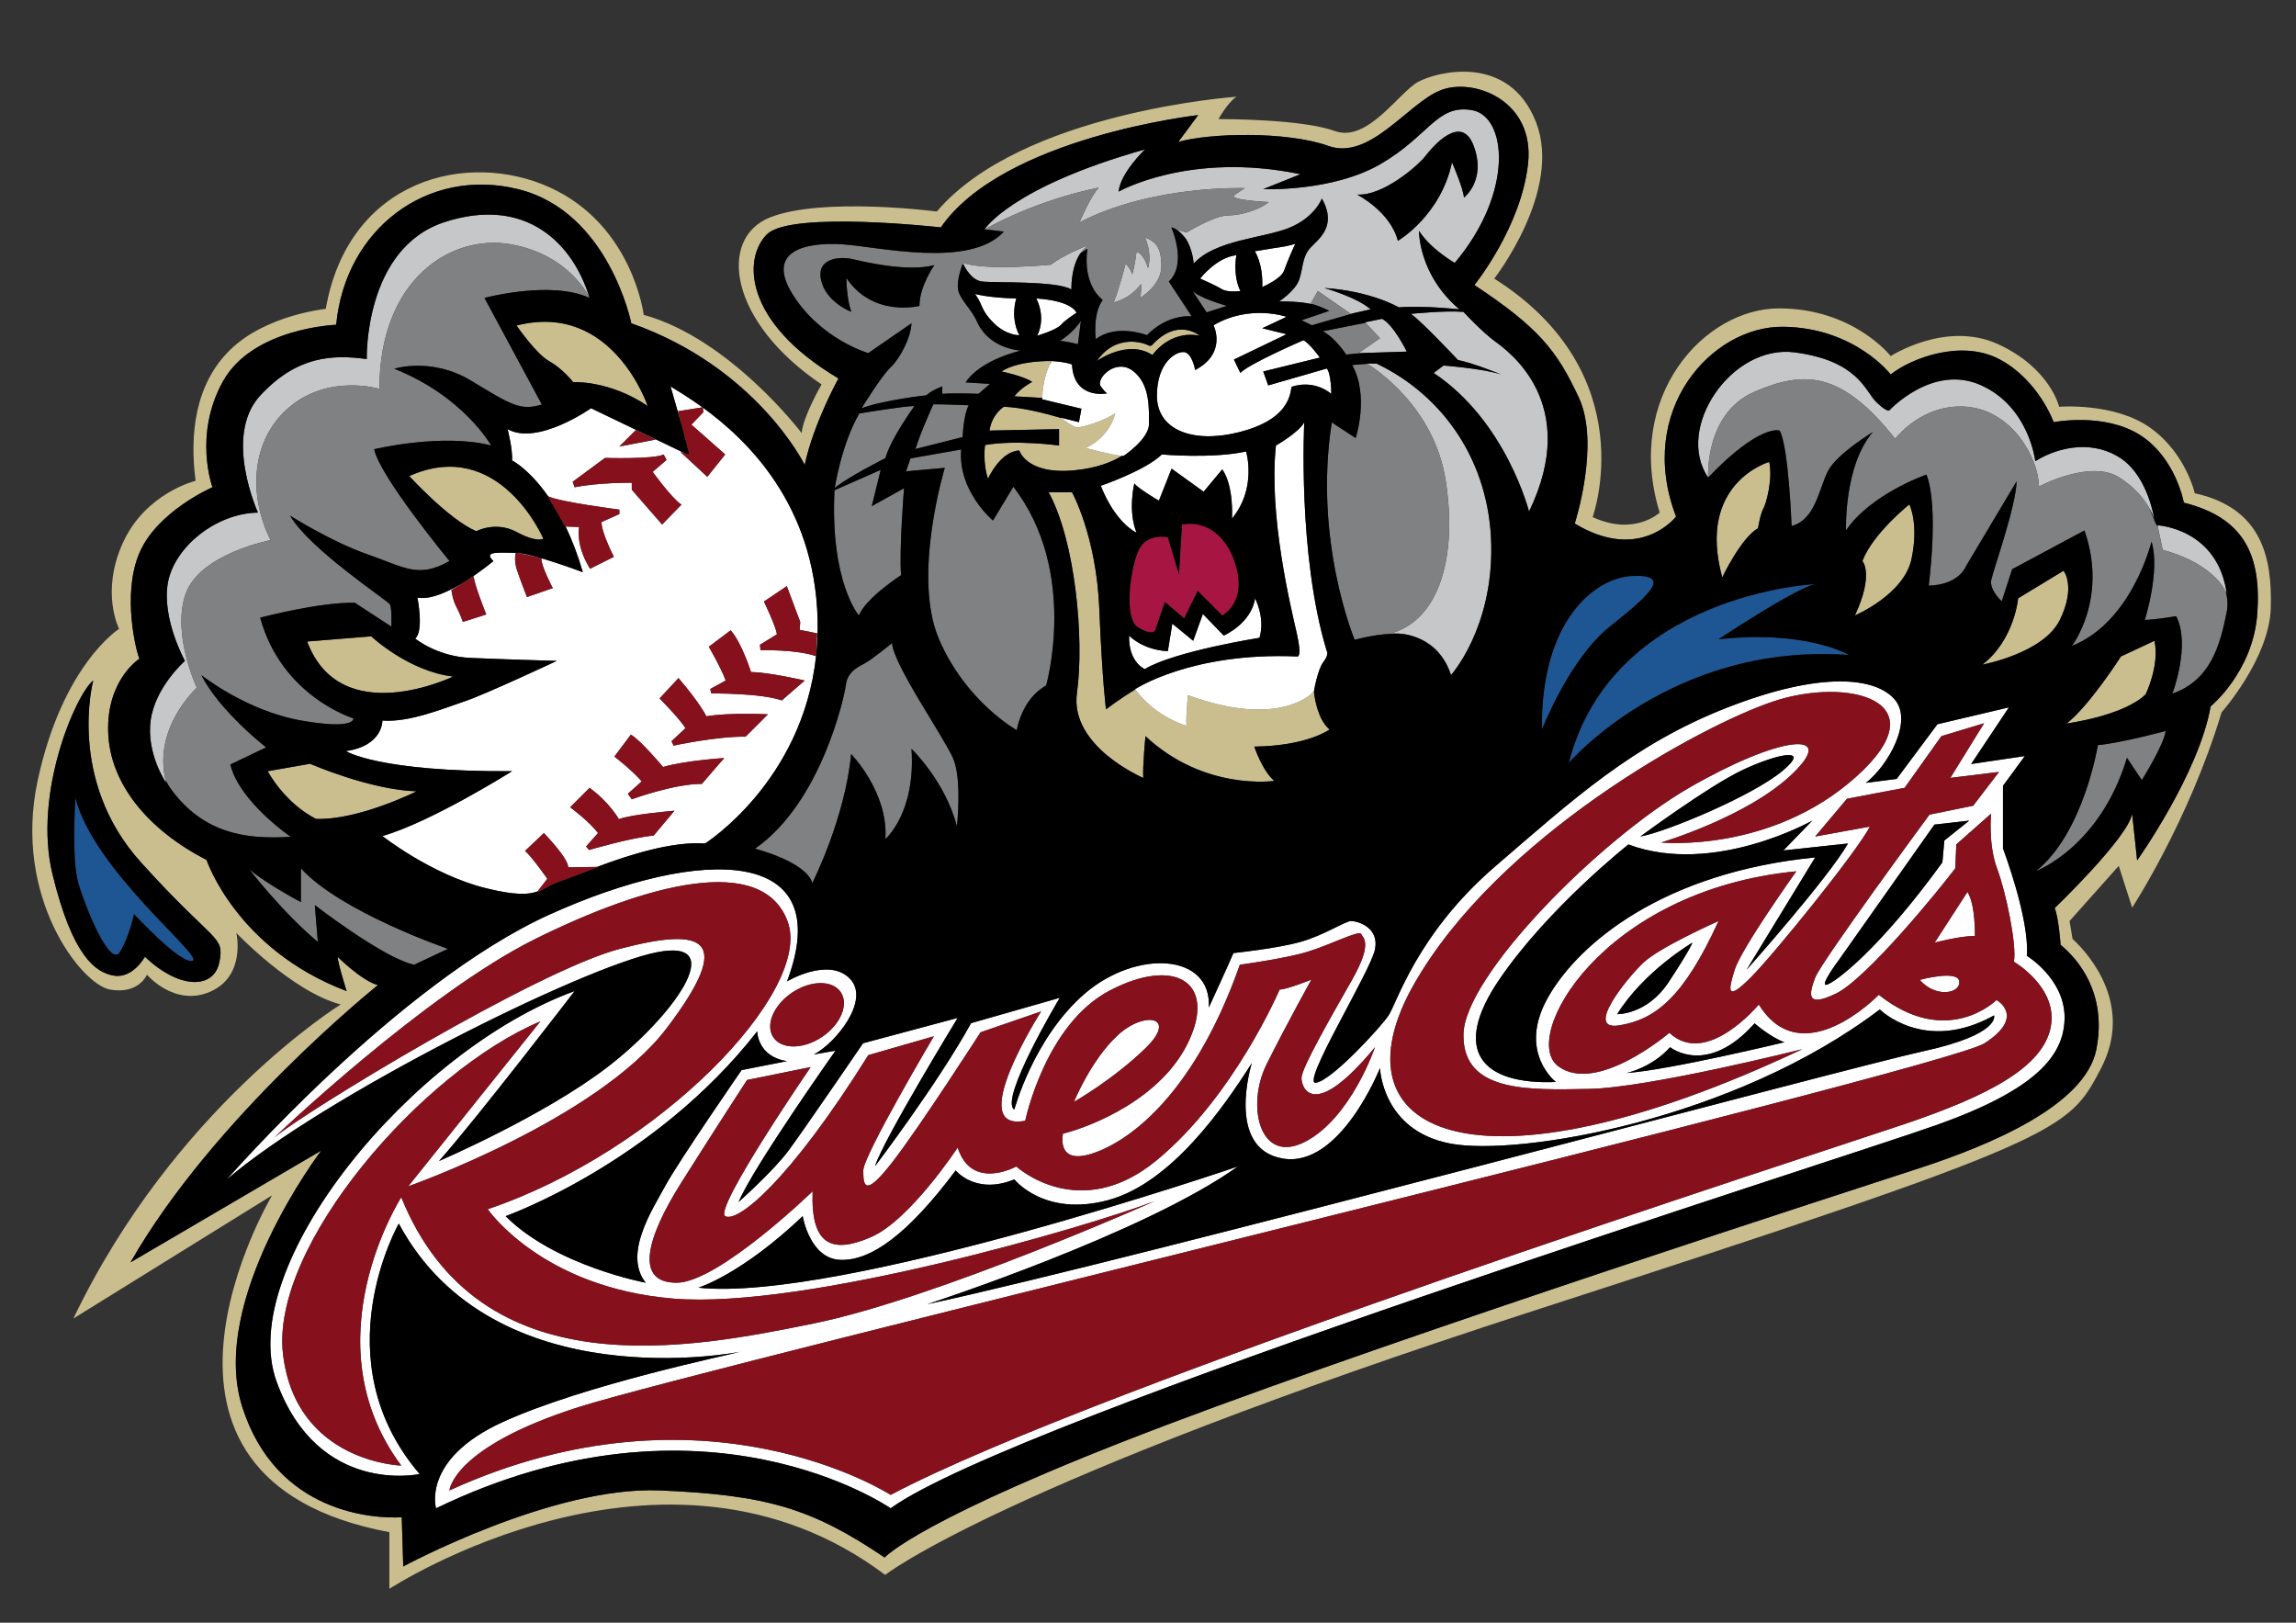
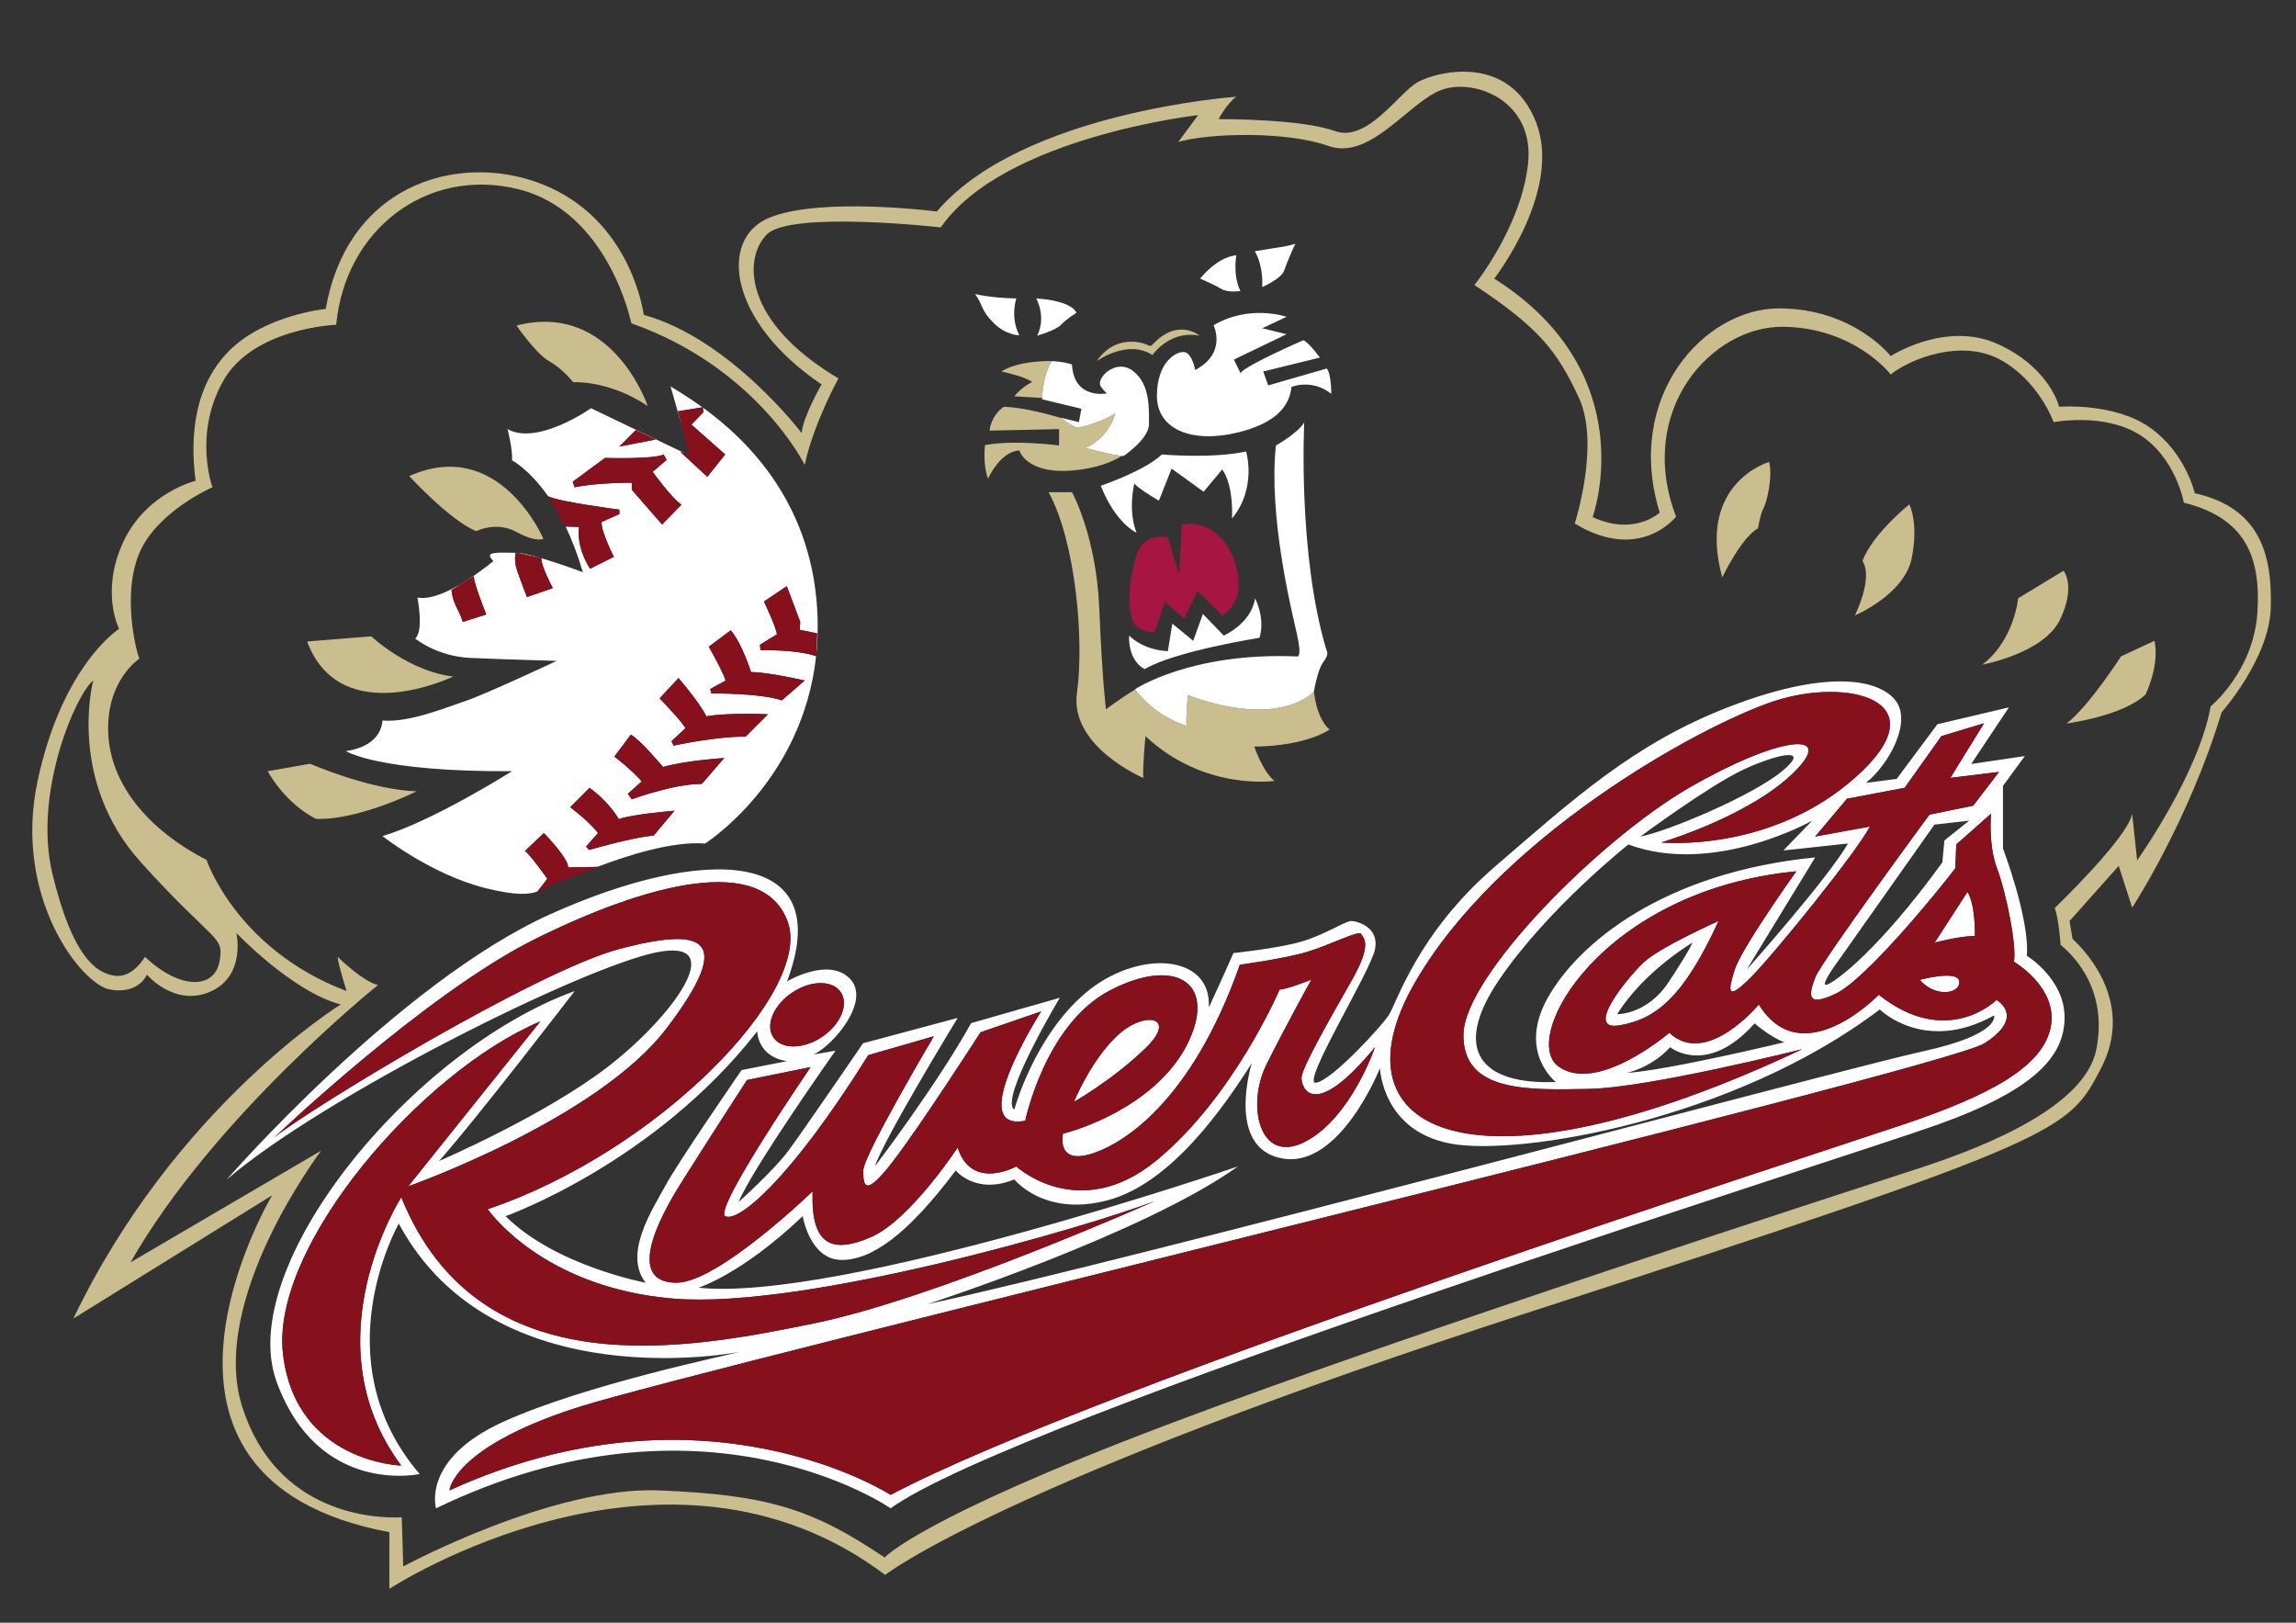
<svg xmlns="http://www.w3.org/2000/svg" version="1.1" id="Layer_2" x="0px" y="0px" width="200px" height="141.333px" viewBox="0 0 200 141.333" style="enable-background:new 0 0 200 141.333;" xml:space="preserve">
  <rect x="0" y="0" width="200" height="141.333" fill="#333333" stroke="none" />
  <path id="color7" style="fill:#A71543;" d="M107.831,50.034c0.454,2.661-1.363,3.57-1.363,3.57l-2.143-2.143l-1.168,2.402  l-1.688-1.429l-0.844,2.467c0,0-0.195,0.519-1.493-0.26c-1.299-0.778-0.649-5.258,0.065-6.751c0.714-1.493,2.532-1.104,2.532-1.104  l0.973,3.246l0.26-4.35C105.559,45.23,107.376,47.372,107.831,50.034z" />
  <path id="color6" style="fill:#CABE8F;" d="M191.181,42.958c0,0-0.779-3.505-3.895-5.712c-3.115-2.207-7.919-1.817-7.919-1.817  s-0.779-3.376-5.323-5.453c-4.544-2.077-9.348,1.038-9.348,1.038s-3.245-4.154-9.737-4.154c-6.491,0-13.502,7.66-10.386,17.787  c0,0-2.207,2.077-5.843,0.389c0,0,4.544-12.463-8.568-20.771c0,0,5.973-7.66,3.635-13.633c-2.336-5.972-8.568-4.414-10.256-3.505  s-4.414,5.323-7.271,4.284c-2.856-1.039-9.607-1.039-10.126-1.039c0,0,0.778-1.428,1.558-1.947c0,0-18.695,1.299-26.096,9.997  c0,0-9.997-1.298-14.541,0.519c-4.544,1.817-3.591,9.088,4.501,14.54c0,0-1.645,2.856-1.731,4.241c0,0-6.232-8.222-13.762-10.3  c0,0-0.952-7.789-8.136-11.078c-7.184-3.289-17.57-0.779-19.561,10.559c0,0-5.193,0.519-8.309,3.548  c-3.116,3.029-3.548,7.444-3.029,11.426c0,0-4.328,1.038-6.318,5.366c-1.991,4.327-0.346,7.529-0.346,7.529  S5.44,57.888,3.276,68.015C1.113,78.141,7.085,85.757,9.595,86.191c2.51,0.433,3.203-1.299,3.203-1.299s2.423,2.856,5.539,1.472  c3.116-1.385,2.251-5.106,2.251-5.106s4.847,5.106,9.088,6.231c0,0-14.454,8.915-23.282,27.351l17.31-10.732  c0,0-14.713,24.667,10.213,29.341v4.934c0,0,23.975-15.666,43.189-1.212c0,0,10.095-7.997,56.441-22.991  c46.346-14.994,46.598-15.654,49.454-21.106c2.856-5.453-0.908-9.867-2.467-11.296l-0.26-1.558l4.284-4.804l1.169,3.636  c0,0,4.934-7.53,7.789-17.008c0,0,4.155-4.674,4.285-9.088C197.932,48.541,197.023,44.256,191.181,42.958z M19.115,83.766  c-0.433,2.337-3.376,2.511-6.491-0.433c0,0-1.039,1.904-2.683,1.644c-1.644-0.26-3.635-1.73-5.366-8.828  c-1.731-7.098,2.077-15.752,3.548-16.878c0,0-2.337,8.655,4.155,15.839C18.769,82.295,19.548,81.429,19.115,83.766z M196.633,53.387  c-0.346,5.106-4.068,8.136-4.068,8.136c-1.038,5.886-6.404,13.416-6.404,13.416l-0.433-4.068c-0.347,2.077-6.751,8.223-6.751,8.223  c0.346,0.778,0.519,3.202,0.519,3.202c1.472,1.212,4.068,4.154,3.116,9.088c-0.952,4.934-9.434,8.396-15.233,10.3  c-5.799,1.904-44.152,14.247-65.768,22.426c-21.615,8.179-24.549,11.546-24.549,11.546c-6.361-4.284-10.256-5.453-19.604-5.843  c-9.348-0.389-22.331,6.622-22.331,6.622l-0.13-4.284c-2.337,0.129-10.905-0.26-13.892-9.607  c-2.986-9.348,6.881-22.331,6.881-22.331l-16.618,9.737c7.27-12.723,21.551-24.147,21.551-24.147  c-1.428-0.39-3.505-2.467-3.505-2.467c0,0.519,0.779,2.985,0.779,2.985C20.587,82.685,17.99,74.895,17.99,74.895  c-5.063-2.597-8.439-6.621-8.568-11.165c-0.13-4.544,2.726-6.361,2.726-6.361c-0.26-0.52-1.558-5.583,0-9.218  c1.558-3.635,6.362-5.712,6.362-5.712s-1.688-4.545,0.909-9.219c2.596-4.673,9.867-4.933,9.867-4.933  c0.779-8.31,7.919-13.762,15.839-11.814c7.92,1.947,9.867,11.685,9.867,11.685c10.948,3.852,15.104,12.333,15.104,12.333  c0.779-3.636,2.942-7.53,2.942-7.53c-8.309-4.934-8.309-10.473-6.231-12.55c2.077-2.077,15.146-0.605,15.146-0.605  c5.453-7.877,22.417-9.78,22.417-9.78l-1.731,2.337c2.684-0.779,9.435-0.952,13.069,0.346c3.636,1.299,6.925-3.722,9.78-4.847  c2.856-1.125,8.223,0.865,7.617,6.404c-0.607,5.54-4.674,10.56-4.674,10.56c5.626,3.722,7.184,5.713,9.088,9.78  c1.904,4.068-0.347,10.992-0.347,10.992c5.713,3.462,8.828-0.605,8.828-0.605c-3.548-9.261,3.116-16.618,9.348-16.531  c6.231,0.086,9.348,4.154,9.348,4.154c1.732-1.385,6.146-3.116,9.521-1.299c3.376,1.818,4.674,5.453,4.674,5.453  s4.414-0.865,7.53,1.125c3.116,1.991,3.808,5.886,3.808,5.886C195.421,45.079,196.98,48.281,196.633,53.387z M91.46,31.709  c-0.221,0.452-0.626,1.471-0.676,2.95l-2.428-0.141c0.606-0.779,1.558-1.255,1.558-1.255c-0.779-0.52-2.683-0.909-2.683-0.909  c1.558-0.995,4.371-0.908,4.371-0.908C91.545,31.493,91.498,31.586,91.46,31.709z M92.252,38.803v-1.428l-6.059,0.13  c0.216-1.472,1.255-2.077,1.255-2.077c1.574,0.052,3.64,0.581,5.024,0.99c0.179,0.146,0.842,0.672,1.251,0.783  c0.477,0.13,2.771-0.692,3.419-1.211c0,0-0.346,1.947-2.553,3.029c0,0,2.231,0.615,3.139,0.686  c-0.839,0.521-2.168,1.073-4.178,1.262c-4.154,0.39-4.76-1.731-4.76-1.731c-1.688,0.087-2.726,2.467-2.726,2.467  c-0.477-1.342-0.26-2.942-0.26-2.942C88.53,38.284,92.252,38.803,92.252,38.803z M104.499,29.24  c-2.641-0.52-4.111,1.688-4.111,1.688c-2.164-1.428-4.847,0.52-4.847,0.52c1.73-2.51,4.24-1.515,4.457-1.385  c0.216,0.129,0.347,0,0.347,0C102.595,27.595,104.499,29.24,104.499,29.24z M115.815,63.536c0,0-1.883,1.428-6.557,1.493  c0,0,0.715,2.142,1.753,2.985c0,0-6.102,0.909-11.23-3.895c0,0-0.259,2.597-0.194,3.636c0,0-6.427-2.727-5.777-7.4  s-0.13-13.221-2.467-17.483h2.034c0,0,2.12,3.786,2.38,10.147c0.26,6.362,0.584,8.764,0.584,8.764s1.239-0.952,2.547-1.732  c1.817,2.45,4.464,3.16,4.464,3.16c-0.064-0.908,0.13-2.661,0.13-2.661c8.18,2.986,10.971-0.324,10.971-0.324  S114.646,62.562,115.815,63.536z M150.024,50.293c-2.271-8.244,4.09-10.062,4.09-10.062c0.324,1.492-0.26,3.635-0.52,4.089  c-0.26,0.454-0.454,1.688-0.454,1.688C151.648,46.853,150.024,50.293,150.024,50.293z M161.579,53.604  c1.688-3.636,0.649-4.739,0.649-4.739c0.909-2.401,4.09-4.934,4.09-4.934s0.844,1.623,0.194,4.739  C165.864,51.786,161.579,53.604,161.579,53.604z M179.755,49.708c0,0,1.104,1.363-0.324,4.285c-1.428,2.921-6.751,3.895-6.751,3.895  c2.791-2.143,3.116-5.777,3.116-5.777L179.755,49.708z M186.895,60.485c-1.947,1.882-6.881,2.531-6.881,2.531  c1.948-1.493,4.739-5.842,4.739-5.842l2.921-1.363C188.13,58.018,186.895,60.485,186.895,60.485z M26.753,55.875l5.582-0.454  c0,0,3.246,3.051,7.141,3.505C39.477,58.926,29.675,63.666,26.753,55.875z M27.013,66.522c0,0,5.193,2.271,9.283,2.401  c0,0-5.063,2.531-8.763,2.401c0,0-2.467-1.104-4.22-4.154L27.013,66.522z M41.489,46.268c-2.337-0.974-5.843-4.804-5.843-4.804  c7.855-3.505,11.685,5.453,11.685,5.453s-0.519,0.39-2.337-0.584C43.177,45.36,41.489,46.268,41.489,46.268z M56.419,35.363  c-3.375-2.271-6.491-2.077-6.491-2.077s-0.909-1.169-2.077-1.817c-1.169-0.649-2.857-3.116-2.857-3.116  C53.368,26.211,56.419,35.363,56.419,35.363z" />
-   <path id="color5" style="fill:#C6C7C9;" d="M91.56,23.051c0.908-0.779,3.289-1.732,3.289-1.732  c-0.308,0.202-0.553,0.464-0.748,0.757c-0.853,1.277-0.768,3.138-0.768,3.138c-1.298-0.778-6.707-0.563-7.789-0.692  c-0.868-0.103-1.429-1.099-1.617-1.488c-0.047-0.096-0.071-0.156-0.071-0.156C85.76,23.614,91.56,23.051,91.56,23.051z   M99.738,20.67c0,0,0.649,1.385,0.26,2.684c0,0-0.303-1.212-0.995-1.429c0,0-0.174,1.385-0.39,1.991c0,0-0.044-0.433-0.563-0.952  c0,0-0.606,2.337-1.039,3.375c0,0,1.385-0.259,2.38-1.601c0,0,0.044,0.822-0.086,1.212c0,0,1.861-1.082,1.861-2.77  C101.167,21.493,100.647,21.06,99.738,20.67z M119.386,26.946l-1.519,0.342l-0.211,0.048l-2.857-1.991l-0.648,1.126  c0,0-0.779-0.217-2.727-0.217c0,0,1.385-0.909,1.731-1.861c0.346-0.951,0.259-1.99,0.952-2.769c0.692-0.778,2.423-1.86,1.038-4.327  c0,0-0.605,1.644-2.856,2.553c-2.25,0.909-6.447,1.039-8.309,3.116c0,0-0.076-1.288-0.75-2.264  c-0.207-0.301-0.471-0.571-0.808-0.766c0,0,0.735,0.303,0.952,0.303c0,0,2.423-1.471,3.548-1.471c1.126,0,2.771-0.477,3.593-1.169  c0,0-3.592-0.173-2.986-0.605c0.605-0.433,0.908-0.607,0.908-0.607s-8.092-0.303-14.41,2.986c0,0,0.995-2.337,1.688-3.029  c0,0-4.934,0.865-9.954,3.635c0,0,2.293-3.678,13.978-6.967c0,0-2.164,2.077-2.294,3.678c0,0,6.167-3.526,15.84-1.515l-3.246,1.299  c0,0,6.037,0.26,10.256-2.207c4.22-2.467,4.869-5.193,7.92-4.674c3.051,0.519,3.7,7.141-1.493,13.308c0,0-2.077-1.169-3.116-2.792  c0,0-0.064,3.809,3.527,6.838c0,0-3.115-0.347-5.279-0.173c0,0-2.424-1.429-6.491-1.688  C115.361,25.086,118.261,25.907,119.386,26.946z M118.217,16.949c0,0,2.899,1.472,3.549,4.025c0,0,3.722-2.164,4.717-6.838  c0,0,0.995,2.293,1.039,3.072c0,0,1.947-1.471,0.865-4.457c-1.082-2.986-3.635,0.086-4.241,0.865  C123.54,14.396,120.511,17.079,118.217,16.949z M120.381,27.768l-1.472,0.303l0.041,0.043l1.258,1.342l-1.861,1.299  c0,0,0.132-0.004,0.349-0.01c0.849-0.024,3.021-0.086,3.85-0.12C122.545,30.625,121.376,28.244,120.381,27.768z M130.204,29.715  c-1.125-0.822-2.726-2.554-2.726-2.554c-1.602-0.129-4.587,0.174-4.587,0.174c0.908,0.605,4.11,4.024,4.11,4.024  c1.212,0.217,3.765,1.255,3.765,1.255c-1.601-0.52-5.02-0.779-5.02-0.779l-0.865,0.649c6.318,4.198,8.309,12.074,8.309,12.074  C137.778,35.082,131.33,30.538,130.204,29.715z M119.905,31.663h-0.52h-0.324c0,0,0.013,0.008,0.038,0.023  c0.508,0.307,5.854,3.681,6.843,10.233c1.038,6.881-0.715,12.074-4.739,13.242c0,0,0.444-0.037,1.082,0.066  c1.252,0.203,3.251,0.945,4.111,3.568c0,0,3.635-4.024,3.505-11.295C129.771,40.232,125.747,34.455,119.905,31.663z M187.935,45.75  l0.022,0.107l0.432,2.034c3.883,1.063,5.15,2.955,5.481,3.603c0.073,0.143,0.102,0.227,0.102,0.227  C193.192,46.009,187.935,45.75,187.935,45.75z M184.818,39.972c-2.337-1.623-5.322-1.169-7.529,0.194c0,0-0.52-4.738-4.739-6.621  c-4.219-1.883-7.984,2.207-7.984,2.207s-0.26,0.13-1.168-0.779c-0.909-0.908-1.559-3.57-7.076-4.284  c-5.518-0.714-10.451,6.621-7.529,10.905c0,0-0.325-5.582,4.024-7.465c4.349-1.882,7.595-1.817,12.269,4.09  c0,0,2.337-3.116,6.231-2.791c3.895,0.324,6.231,4.349,6.297,6.945c0,0,4.48-2.401,7.011-0.779c1.398,0.896,2.182,1.931,2.604,2.677  c0.343,0.606,0.447,1.023,0.447,1.023S187.155,41.594,184.818,39.972z M38.763,19.33c-7.076,2.272-6.816,11.943-6.816,11.943  c-2.921-0.389-6.037-0.324-9.283,3.182c-3.246,3.505-0.195,10.191-0.195,10.191c-3.7,0.064-7.335,3.051-7.855,6.166  c-0.519,3.116,1.493,6.751,1.493,6.751s-2.597,2.272-2.986,5.193c-0.389,2.921,1.363,5.453,1.363,5.453  c-0.025-0.093-0.048-0.185-0.069-0.275c-1.076-4.601,2.731-8.034,2.731-8.034s-2.207-4.674-0.974-8.179  c1.233-3.505,7.4-4.674,7.4-4.674c-2.012-4.024-1.688-8.894,1.753-11.685c3.44-2.791,7.725-1.493,7.725-1.493  c0-9.542,6.232-13.502,11.425-12.593c5.193,0.908,6.881,4.674,6.881,4.674C49.928,21.211,45.838,17.057,38.763,19.33z" />
-   <path id="color4" style="fill:#808183;" d="M77.127,39.907c0,0-3.246,1.623-4.415,2.597c0,0,0.584-3.83,2.142-6.491  c0,0,3.895-0.649,4.804-0.649C79.658,35.363,77.581,38.219,77.127,39.907z M75.634,30.754c0,0-4.09-1.169-6.557-5.063  c-2.466-3.895,1.169-4.609,4.285-4.414c3.116,0.194,11.1,2.142,14.086-1.104l-1.688-0.195c5.02-2.77,9.954-3.635,9.954-3.635  c-0.692,0.692-1.688,3.029-1.688,3.029c6.318-3.289,14.41-2.986,14.41-2.986s-0.303,0.174-0.908,0.607  c-0.605,0.433,2.986,0.605,2.986,0.605c-0.822,0.692-2.467,1.169-3.593,1.169c-1.125,0-3.548,1.471-3.548,1.471  c-0.217,0-0.952-0.303-0.952-0.303c0.337,0.194,0.601,0.465,0.808,0.766l-0.029,0.014c0,0-0.605-0.822-1.168-0.909  c0,0,1.428,3.159-0.217,4.717l1.991,3.029c0,0-2.034-0.259-3.896,1.645c0,0-2.64-1.038-4.457,0.347c0,0-0.303-2.207,0.605-3.419  c0,0-1.773-1.169-1.342-4.457c0,0-0.263,0.167-0.617,0.41c0.195-0.293,0.44-0.555,0.748-0.757c0,0-2.381,0.952-3.289,1.732  c0,0-5.799,0.563-7.704-0.174c0,0,0.024,0.061,0.071,0.156c-0.046-0.017-0.071-0.026-0.071-0.026s-0.563,1.385-0.389,2.251  c0.173,0.865,1.125,1.601,1.645,2.769c0.519,1.168,1.731,2.294,3.808,2.51c0,0-3.505,0.779-4.804,2.769l2.121,0.13l-0.995,0.865  c0,0-1.818-0.086-3.159,0v-0.648c0,0-0.952,0.346-1.385,0.778c0,0-3.635,0.39-5.647,1.126c0,0,1.753-2.856,2.532-3.57  c0.779-0.715,1.753-2.532,1.817-3.83L75.634,30.754z M97.012,26.339c0,0,1.385-0.259,2.38-1.601c0,0,0.044,0.822-0.086,1.212  c0,0,1.861-1.082,1.861-2.77c0-1.688-0.52-2.121-1.429-2.511c0,0,0.649,1.385,0.26,2.684c0,0-0.303-1.212-0.995-1.429  c0,0-0.174,1.385-0.39,1.991c0,0-0.044-0.433-0.563-0.952C98.051,22.964,97.444,25.301,97.012,26.339z M73.729,24.219  c2.337,3.462,6.361,2.424,6.361,2.424c0-1.732,1.299-3.549,1.299-3.549c-2.294,0.605-6.016-0.26-7.098-0.52s-3.202-0.13-2.77,1.817  c0.433,1.947,2.64,2.77,2.64,2.77C73.729,26.037,73.729,24.219,73.729,24.219z M84.376,35.298c0,0-2.034-0.087-3.073-0.087  c0,0-1.082,2.337-1.558,3.895l4.111-1.038C83.856,38.068,83.899,36.293,84.376,35.298z M78.49,50.098  c-0.173-2.294,0.26-7.573,0.26-7.573l-2.813,1.559l0.779-3.16l-4.025,1.775c-0.389,8.006,2.121,10.905,2.121,10.905  C75.46,52.045,78.49,50.098,78.49,50.098z M88.573,63.6c0,0,0.39-2.683,2.553-3.895c0,0,2.856-9.91-2.855-17.311l-1.774,2.943  c0,0-3.073-2.554-2.77-6.189l-4.415,0.778l-0.389,1.126l3.375-0.304c0,0-2.856,9.392-0.52,14.887  C84.116,61.133,88.573,63.6,88.573,63.6z M93.896,29.975l0.259-2.034c-0.691,1.082-1.86,1.774-1.86,1.774  C92.468,29.628,93.896,29.975,93.896,29.975z M103.85,25.301l1.255,1.904l1.774-0.563C106.879,26.643,104.412,25.951,103.85,25.301z   M114.798,25.344l-0.648,1.126c0.39,0,1.645,0.606,1.645,0.606l-2.424,0.822l0.909,0.433l3.592-1.038  c-0.002-0.002-0.003-0.004-0.005-0.005l-0.211,0.048L114.798,25.344z M117.265,30.884l1.431-0.14  c-0.217,0.006-0.349,0.01-0.349,0.01l1.861-1.299l-1.258-1.342l-3.719,0.736C116.356,29.456,117.265,30.884,117.265,30.884z   M122.285,55.228c-0.638-0.104-1.082-0.066-1.082-0.066c4.024-1.168,5.777-6.361,4.739-13.242  c-0.989-6.553-6.335-9.927-6.843-10.233l-1.315,0.106c1.516,2.727,0.303,6.361,0.303,6.361l-2.077-1.363  c-1.622,10.322,1.991,18.934,1.991,18.934C119.981,55.202,121.382,55.15,122.285,55.228z M83.358,71.974c0,0,0.455-4.09-0.325-5.907  c-0.779-1.817-5.258-8.244-5.323-10.062c0,0-1.817,1.493-2.467,1.817c-0.649,0.325-1.428,0.779-1.558,1.817  c-0.13,1.039-2.143,10.257-7.92,14.281c0,0,4.414,1.104,4.998,2.986c0,0,2.856-5.647,3.376-11.23c0,0,3.246,3.311,2.986,7.4  c0,0,2.661-2.271,2.271-7.854C79.398,65.223,82.32,68.014,83.358,71.974z M188.389,47.891l-0.432-2.034  c-0.211-0.236-0.294-0.6-0.73-1.586c-0.422-0.746-1.206-1.78-2.604-2.677c-2.531-1.622-7.011,0.779-7.011,0.779  c-0.065-2.597-2.401-6.621-6.297-6.945c-3.895-0.325-6.231,2.791-6.231,2.791c-4.674-5.907-7.92-5.972-12.269-4.09  c-4.35,1.883-4.024,7.465-4.024,7.465c4.543-4.738,6.231-4.089,6.231-4.089c0.778,1.363,1.038,8.309,1.038,8.309  c2.078-0.52,2.402-3.311,3.181-4.804c0.779-1.493,3.895-3.375,3.895-3.375c-2.532,2.921-2.337,8.568-2.337,8.568  c2.142-3.181,7.011-4.868,7.011-4.868c1.104,2.855,0.194,9.672,0.194,9.672c2.661-0.065,3.246-1.688,3.246-1.688l4.414-7.4  c-0.065,2.207-2.013,7.659-2.207,8.568c-0.195,0.909,0.908,1.883,0.908,1.883l0.909-2.792l6.297-3.375  c2.077,5.972-1.104,10.061-1.104,10.061c5.258-2.077,6.945-9.088,6.945-9.088c0.779,2.531-0.584,6.816-0.584,6.816  c0.844,0,2.727-0.325,2.727-0.325c1.298,2.467-0.325,6.751-0.325,6.751c3.311-1.168,4.155-4.154,4.739-7.141  c0.118-0.604,0.068-1.205-0.102-1.784C193.539,50.846,192.271,48.955,188.389,47.891z M177.354,75.869c0,0,5.583-2.077,7.92-9.866  l1.298,1.947c0,0,1.947-3.116,2.077-4.284c0,0-3.83,1.038-5.907,1.233C182.741,64.899,181.508,72.558,177.354,75.869z   M25.326,72.883c0,0-4.479-3.051-5.258-6.297l3.116-1.493c0,0-4.024-3.115-5.648-6.297c0,0,3.895,3.116,8.699,3.96  c4.804,0.844,4.544-0.194,4.544-0.194s-6.232-1.883-8.114-8.764c0,0,5.128-1.363,8.244-1.298l3.181,2.077  c0,0,0.065-1.623-0.13-1.947c-0.195-0.325-7.011-4.804-8.698-7.726c0,0,3.57,2.272,6.751,3.376c3.181,1.104,4.414,2.143,7.141,0.584  c0,0-6.102-7.4-6.557-9.736c0,0,5.907-1.429,10.191-0.325c0,0-2.401-4.284-8.439-6.687c0,0,3.246-1.038,6.686,1.039  c3.44,2.077,4.284,2.661,6.167,2.077l-4.998-9.282c0,0,5.777-1.559,9.153,0c0,0-1.688-3.766-6.881-4.674  C39.282,20.368,33.05,24.328,33.05,33.87c0,0-4.285-1.298-7.725,1.493c-3.441,2.791-3.765,7.66-1.753,11.685  c0,0-6.167,1.169-7.4,4.674c-1.233,3.505,0.974,8.179,0.974,8.179s-3.807,3.434-2.731,8.034c0.142,0.29,0.315,0.577,0.524,0.859  C17.73,72.558,21.366,73.143,25.326,72.883z M39.022,82.641c0,0-9.348-3.202-12.81-7.011v2.943c0,0-2.943-1.558-4.5-2.856  c0,0,2.942,3.809,5.972,6.318l-0.259-3.202c0,0,6.059,4.674,8.655,5.192L39.022,82.641z" />
-   <path id="color3" style="fill:#1E5593;" d="M142.235,50.164c3.44-0.13,1.493,1.622-2.013,4.414  c-3.505,2.791-5.907,8.958-5.907,8.958C134.186,54.252,138.795,50.293,142.235,50.164z M136.652,66.456  c0,0,8.958-10.516,24.408-9.412c0,0-3.7-2.207-11.36-1.363c0,0,6.427-4.284,8.374-4.804  C158.074,50.877,140.418,51.721,136.652,66.456z M6.825,76.929c0.605,2.077,2.769,7.443,3.635,5.972  c0.866-1.472,1.212-3.289,1.212-3.289s4.068,4.414,5.106,4.068c1.039-0.347-8.568-7.79-10.213-14.194  C6.565,69.486,6.219,74.852,6.825,76.929z" />
  <path id="color2" style="fill:#FFFFFF;" d="M98.354,55.356c0,0,1.104,1.233,3.376,1.363l0.389-2.401l1.818,1.493l0.844-2.337  l1.817,1.882c0,0,2.401-1.038,2.727-3.245c0,0,0.908,1.688,0.39,3.44c0,0-7.4,1.168-9.997,2.727  C99.717,58.278,98.288,57.693,98.354,55.356z M93.377,31.75c0,0-0.433-0.217-1.774-0.303c0,0-0.058,0.09-0.143,0.263  c-0.221,0.452-0.626,1.471-0.676,2.95c-0.002,0.04-0.003,0.079-0.004,0.119l3.419,0.822l-0.217,1.168l-1.558-0.389  c0,0,0.018,0.015,0.047,0.038c0.179,0.146,0.842,0.672,1.251,0.783c0.477,0.13,2.771-0.692,3.419-1.211c0,0-0.346,1.947-2.553,3.029  c0,0,2.231,0.615,3.139,0.686c0.055,0.004,0.105,0.007,0.15,0.007c0,0,2.207-1.472,2.207-2.769c0-1.299,0.129-3.463-1.385-4.631  c-1.516-1.168-3.289,0.692-2.813,1.342c0.438,0.598,0.547,0.608,0.561,0.605C96.404,34.269,93.549,34.842,93.377,31.75z   M90.348,29.24c0,0,1.645-0.476,2.077-0.952c0.433-0.477,1.342-1.039,1.342-1.039s-0.26-1.038-3.506-1.255  C90.261,25.994,91.17,27.551,90.348,29.24z M108.048,25.344c-0.693-1.428-0.347-3.115-0.347-3.115  c-1.731,0.173-3.159,2.034-3.159,2.034s1.299,0.563,1.861,0.908S108.048,25.344,108.048,25.344z M111.855,23.57  c0.26-0.735,0.866-2.163,0.995-2.337c0,0-0.735,0.217-1.385,0.304c-0.648,0.086-1.558,0.26-2.163,0.346c0,0,0.735,1.082,0.649,3.116  C109.951,24.999,111.596,24.306,111.855,23.57z M107.961,37.635c4.111-1.039,4.414-3.073,4.544-3.938c0,0,1.774-0.735,3.462,0.605  c0,0,0-1.73-0.39-2.207l-5.106,1.472l-0.433-1.212l4.934-1.211c0,0-0.866-1.212-1.429-1.516c0,0-4.89,2.121-5.495,2.857  l-0.563-1.168l4.587-2.207l-2.121-0.52l2.121-0.995c0,0-3.203-1.125-6.362,0.735c0,0,1.212,2.424-1.601,3.895  c0,0-0.26-1.471-0.952-1.558c-0.692-0.087-2.38,0.865-2.38,3.809C100.777,37.418,103.85,38.673,107.961,37.635z M114.452,60.225  c0,0,0.324-1.947,0.844-2.597c0.52-0.649,0.26-0.974,0.26-0.974c-2.531-8.374-1.947-19.864-1.947-19.864  c-0.52,0.909-2.467,2.013-2.467,2.013c-0.649,6.102,1.298,14.087,1.817,16.358c0.52,2.272,0,2.013,0,2.013  c-9.218-0.39-14.086,2.855-14.086,2.855c0.005,0.007,0.01,0.014,0.015,0.021c1.817,2.45,4.464,3.16,4.464,3.16  c-0.064-0.908,0.13-2.661,0.13-2.661C111.661,63.536,114.452,60.225,114.452,60.225z M108.545,39.323  c-2.986,0.649-7.335,0.26-7.335,0.26c-1.493,1.428-5.323,2.727-5.323,2.727c1.298,3.288,3.116,4.089,3.116,4.089  c-0.779-1.947-0.195-4.284-0.195-4.284c0.455,0.52,2.143,1.493,2.143,1.493l1.104-2.791l2.791,2.012l1.623-1.947  c1.039,1.493,0.844,4.284,0.844,4.284C109.519,42.503,108.545,39.323,108.545,39.323z M168.525,82.101c0,0,2.207-0.584,3.505-0.584  c0,0,0.065-2.727-0.648-3.83L168.525,82.101z M88.79,29.196c-0.822-1.601-0.26-3.202-0.26-3.202c-2.337-0.043-3.592-0.39-3.592-0.39  c0.736,1.039,0.476,1.385,1.601,2.511C87.664,29.24,88.79,29.196,88.79,29.196z M143.144,83.854  c1.429-1.363,6.557-3.636,6.557-3.636c-3.051,6.687-5.518,8.568-8.634,9.088C137.951,89.826,141.716,85.216,143.144,83.854z   M140.872,88.332c0,0,2.597,0.066,4.479-2.791c1.883-2.856,2.078-3.44,2.078-3.44S143.209,84.568,140.872,88.332z M179.842,88.614  c0,3.376-2.597,6.318-11.078,9.348c-8.482,3.029-80.407,25.619-91.183,33.409c0,0-16.229-11.295-39.598,0  c0,0-1.298-4.284,5.843-7.53c7.14-3.245,19.733-5.842,20.643-6.102c0,0-21.422,4.284-29.731-11.165c0,0-6.752,11.813,1.817,21.811  c0,0-8.828,1.947-12.463-8.049c-3.635-9.997,11.684-28.822,25.965-34.016c0,0-8.568,11.166-11.814,14.801  c0,0,9.088-3.895,14.671-8.179c5.583-4.285,10.775-11.296,4.284-9.997c-6.491,1.298-29.082,12.593-37.455,19.799  c0,0,14.93-17.138,28.172-23.109c13.242-5.973,25.057-5.907,20.643,5.842c0,0,3.57-2.142,5.453-0.26  c1.883,1.883-1.298,5.713-3.116,6.622l1.882-0.325c0,0-7.205,10.191-8.438,13.178c0,0,3.051-2.727,4.349-4.479  c1.298-1.752,6.491-9.347,6.491-9.347l8.244-2.208c0,0-6.426,10.517-7.206,12.918c0,0,5.388-7.075,8.374-12.463l7.725-2.207  c0,0-5.323,8.893-3.96,9.736c0,0,1.688-6.296,6.167-10.126c4.479-3.83,11.035-3.506,10.776,1.233c0,0,1.558-3.376,2.142-4.739  c0,0,3.765-0.389,5.843-0.974c2.076-0.584,3.895-1.817,4.414-1.817c0.519,0,2.466,0.52,2.077,2.467  c-0.39,1.947-6.557,11.879-5.129,11.619c1.429-0.26,5.583-4.803,6.297-5.842c0.714-1.039,2.467-7.119,9.305-13.005  c6.837-5.885,12.03-10.646,20.253-13.848c8.223-3.203,12.896-2.597,14.541-0.692c1.644,1.903-0.607,5.799-2.51,7.269l2.683-0.346  l3.549-4.761l6.231-1.471l-3.289,4.933l4.674-0.691l-1.904,2.596V73.9c0,0,2.337,6.146,2.078,9.348  C176.554,83.248,179.842,85.238,179.842,88.614z M156.993,91.382c0,0-13.416,3.376-18.609,3.462  c-5.192,0.087-10.991,0.347-10.905-4.76c0.087-5.107,11.858-16.965,19.648-21.465c7.79-4.501,12.983-5.106,9.088-1.299  c-3.895,3.809-11.511,6.059-11.511,6.059s9.521,0.952,16.964-5.712c7.443-6.665-0.692-8.742-7.184-6.578  c-6.492,2.164-24.061,11.857-31.332,24.667C115.881,98.566,128.171,104.971,156.993,91.382z M155.348,74.073l2.511-2.597  c0,0-8.569,4.847-16.013,2.077c0,0-7.011,5.539-11.251,11.771c-4.241,6.232-1.473,9.175,4.933,8.915c0,0-3.375-2.597-0.692-7.356  c2.684-4.761,10.127-10.905,23.282-12.204l-5.972,9.78c0,0,7.098-7.963,8.828-10.992L155.348,74.073z M155.262,67.148  c2.597-2.163-0.52-1.471-3.462-0.086c-2.943,1.385-8.915,5.799-8.915,5.799C145.222,72.428,152.665,69.312,155.262,67.148z   M155.435,90.777c-1.212-0.433-2.597-1.645-2.597-1.645c-4.154,4.674-7.357,2.077-7.357,2.077c-1.645,1.817-3.809,2.25-3.809,2.25  C145.395,93.201,155.435,90.777,155.435,90.777z M120.208,93.028c0,0-3.462,8.742-8.481,7.877c-5.021-0.866-2.684-8.31-2.684-8.31  c-2.424,3.809-7.011,10.473-12.55,11.944c-5.54,1.472-8.136-1.817-8.136-1.817c-3.376,1.385-5.106-0.779-5.106-0.779  c-4.155,5.539-7.357,7.876-10.04,7.79c-2.683-0.087-3.289-3.809-3.289-3.809c-5.366,5.106-9.088,6.231-9.088,6.231  c12.333,1.299,46.998-10.56,46.998-10.56c-8.223,5.886-27.056,11.998-27.056,11.998c18.11-3.895,80.026-20.565,86.777-22.037  c6.751-1.472,6.145-3.116,6.145-3.116c-6.059,3.376-9.954-0.52-9.954-0.52c-12.637,9.607-31.418,12.811-37.391,11.685  C120.381,98.481,120.208,93.028,120.208,93.028z M70.614,92.941l-5.54,1.125c0,0-2.597,3.981-5.712,8.915  c-3.116,4.934-4.068,8.742-0.433,8.742s11.857-7.963,11.857-7.963c-0.173,4.76,1.731,5.452,5.106,3.981  c3.376-1.472,7.53-7.79,7.53-7.79c1.212,3.809,5.106,1.645,5.106,1.645s5.453,5.021,12.204-0.519  c6.751-5.54,10.732-14.888,10.732-14.888c0.607,0,2.77-0.865,2.77-0.865s-2.077,3.722-3.895,7.356  c-1.817,3.636-0.605,8.829,3.375,6.751c3.982-2.077,6.059-8.222,6.059-8.222c-5.365,6.491-6.404,3.549-6.404,2.683  c0-0.865,2.597-5.366,4.414-8.568c1.817-3.202,0.952-3.636,0.779-3.981c-0.173-0.347-2.684,0.952-4.674,1.558  c-1.991,0.606-5.886,1.125-5.886,1.125c-4.241,12.031-10.3,15.753-13.156,16.532c-2.856,0.778-2.25-1.818-2.25-1.818  c2.423-0.605,8.655-3.029,10.992-8.136c2.337-5.106-1.298-7.27-6.925-4.327c-5.625,2.942-7.356,11.338-7.356,11.338  c-5.366,1.039,1.385-9.521,1.385-9.521l-5.279,1.817c0,0-5.28,8.223-7.703,11.339c-2.424,3.115-2.51,1.99-2.51,0.692  c0-1.299,6.146-11.685,6.146-11.685l-5.712,1.645c-6.924,11.078-11.425,14.627-12.464,14.021  C62.132,105.318,70.614,92.941,70.614,92.941z M57.977,103.241c1.125-2.077,6.622-10.04,6.622-10.04l3.959-0.778  c-2.597-0.39-2.597-2.597-2.597-2.597c-8.98,11.512-21.919,16.099-21.919,16.099c4.328,4.327,12.204,5.799,12.204,5.799  C54.255,109.213,56.852,105.318,57.977,103.241z M67.363,90.348c0.715,1.069,2.61,1.058,4.233-0.027  c1.623-1.085,2.359-2.831,1.644-3.9c-0.715-1.069-2.609-1.058-4.232,0.027C67.385,87.533,66.649,89.279,67.363,90.348z   M70.873,115.272c10.646-2.164,29.688-10.646,29.688-10.646c-5.626,2.163-30.38,9.434-41.891,8.481  c-11.511-0.952-16.185-7.79-16.185-7.79c14.887-5.02,28.302-18.954,26.139-25.013c-2.164-6.059-12.377-3.289-21.984,1.471  c-9.607,4.761-22.763,17.311-22.763,17.311c2.683-2.25,22.85-14.541,30.12-16.445c7.271-1.903,10.126-1.038,4.068,6.925  S35.56,103.328,35.56,103.328L47.071,88.96c-10.299,4.328-23.542,19.562-22.417,28.995c1.125,9.435,10.299,9.694,10.299,9.694  c-8.049-10.819,0-23.369,0-23.369C41.792,121.158,60.228,117.435,70.873,115.272z M178.63,89.478  c0.692-3.462-3.202-5.713-3.202-5.713c0.26-1.471-0.692-6.059-1.472-8.136c-0.778-2.077-0.519-4.76-0.519-4.76l-3.029,2.683  l-0.087,2.077c-1.298,1.731-7.703,9.607-10.387,10.906c-2.683,1.298-2.336,0-1.817-1.386c0.52-1.385,9.954-14.194,9.954-14.194  l3.808-0.778l2.251-2.943l-4.241,0.52l2.942-4.76l-3.722,1.125l-3.202,4.5l-5.02,0.952l-2.77,3.289l4.761-0.865  c-1.039,2.077-8.309,11.078-10.387,13.155c-2.077,2.078-1.99,1.212-1.385-0.691c0.607-1.904,5.367-8.569,5.367-8.569  c-16.965,1.644-24.105,14.521-20.73,16.987c3.375,2.467,9.672-2.921,9.672-2.921c3.245,3.051,7.79-2.467,7.79-2.467  c3.765,6.102,10.451-0.844,10.451-0.844c5.972,4.738,10.256,0.454,10.256,0.454s2.597,1.428-1.039,3.766  c-3.635,2.336-111.392,28.172-122.427,31.678c-11.036,3.505-11.295,7.27-11.295,7.27c22.2-10.126,38.429,0.39,38.429,0.39  c18.176-9.607,81.143-29.86,88.412-32.327C173.264,95.408,177.938,92.94,178.63,89.478z M168.504,71.822l-8.309,11.771  c0,0-1.817,2.423-1.039,2.163c0.779-0.259,4.587-3.115,10.04-10.646l0.173-1.904l2.164-1.73L168.504,71.822z M167.227,85.346  c1.429,1.623,3.57,1.169,3.44,0.13C170.538,84.438,167.227,85.346,167.227,85.346z M97.358,90.171  c-2.338,2.164-3.809,5.799-3.809,5.799s3.375-1.904,6.232-4.674C102.638,88.527,99.694,88.007,97.358,90.171z M59.059,35.817  l2.134-0.341c-1.214-0.877-2.223-1.47-2.783-1.822l1.032,3.611L59.059,35.817z M44.605,67.17  c-11.685,0.065-14.476-1.753-14.476-1.753c3.246-0.454,3.181-2.661,3.181-2.661c2.337,0.195,5.453-1.104,7.205-1.688  c1.753-0.584,7.984-3.506,7.984-3.506s-4.609-0.13-7.53-0.259c-2.921-0.13-4.804-1.688-4.804-1.688  c0.779-0.648,0.195-3.57,0.195-3.57c2.337,0.455,6.621-3.181,6.621-3.181c-0.974-0.908,0.584-0.714,1.948-0.714  c0,0-0.195,0.605,0.108,1.515c0.303,0.909,0.866,2.337,0.866,2.337l2.25-0.779c0,0-1.038-1.947-0.995-2.597  c0,0-1.774-0.433-2.229-0.476c1.363,0,5.842,1.688,5.842,1.688c-0.451-1.547-0.967-2.863-1.503-3.98l1.179,0.042  c0,0-0.346,1.558,0.952,3.635l2.077-1.038c0,0-1.082-2.078-1.082-3.029l1.558-0.693v-0.389c0,0-5.063-0.639-6.203-1.155  c-1.667-2.39-3.145-3.13-3.145-3.13c0.065-0.973-0.39-2.726-0.39-2.726c2.597,1.472,7.271-1.818,7.271-1.818l8.133,3.904  l-0.343-0.096l2.337,2.164l1.558-1.947l-2.942-2.597l1.039-1.082L61.226,35.5c3.849,2.789,9.731,8.434,9.994,18.407  c0.029,1.118-0.019,2.187-0.128,3.208l0.085-1.953l-1.515-0.303l0.044-0.692l-1.169-3.116l-1.99,1.342c0,0,1.082,2.25,1.125,2.856  L66.2,56.157l0.043,0.477c0,0,3.113-0.087,4.845,0.519c-1.195,10.964-9.67,16.315-9.67,16.315c-2.893-0.204-6.63,0.999-9.397,2.036  l-2.525,0.041c0-0.822-2.121-2.986-2.121-2.986l-1.645,1.559c0.519,0.39,1.948,2.423,1.948,2.423l-0.856,1.101  c-0.751,0.281-1.885,0.364-4.488-0.278c-4.739-1.168-9.023-4.544-9.023-4.544C37.594,71.585,44.605,67.17,44.605,67.17z   M61.742,56.33c0,0,1.082,1.861,1.471,2.943l-1.341,0.735l0.086,0.39c0,0,4.284-0.043,6.145,0.605l1.991-1.73  c0,0-3.159-0.736-4.674-0.736c0,0-0.822-2.596-1.774-3.635L61.742,56.33z M61.526,62.389c0,0-0.433-0.996-2.423-3.333l-1.645,1.774  c0,0,1.904,1.947,2.25,2.597l-1.211,1.125l0.173,0.39c0,0,3.809-0.822,6.275-0.778l1.948-1.948  C66.892,62.215,63.603,62.042,61.526,62.389z M53.952,38.89l3.16-0.606l-1.731-0.822L53.952,38.89z M55.034,42.049v0.605l2.64,3.029  l1.688-1.73c-0.822-0.52-2.51-2.856-2.51-2.856l1.211-1.039l-0.259-0.476c-0.822,0.433-5.107,0.303-5.107,0.303l-2.813,2.077  l0.173,0.477C52.265,42.005,55.034,42.049,55.034,42.049z M53.52,65.894c0,0,1.472,1.125,2.38,2.164l-1.211,1.082l0.346,0.476  c0,0,3.635-1.342,6.102-1.342l1.948-2.25c0,0-3.419,0.216-5.323,0.779c0,0-2.034-2.424-2.813-2.813L53.52,65.894z M49.668,70.308  c0,0,1.688,1.255,2.424,2.25l-1.039,1.169l0.26,0.303c0,0,3.679-1.082,5.626-1.255l1.817-2.164c0,0-3.722,0.304-4.847,0.736  c0,0-0.822-1.472-2.553-2.727L49.668,70.308z M42.354,53.517c0,0-1.125-2.813-1.082-3.332l-1.947,1.212c0,0,0.086,0.822,0.433,1.471  c0.347,0.649,0.563,1.299,0.563,1.299L42.354,53.517z" />
-   <path id="outline" d="M91.46,31.709c0.038-0.124,0.085-0.217,0.143-0.263C91.603,31.447,91.545,31.537,91.46,31.709z   M196.633,53.387c-0.346,5.106-4.068,8.136-4.068,8.136c-1.038,5.886-6.404,13.416-6.404,13.416l-0.433-4.068  c-0.347,2.077-6.751,8.223-6.751,8.223c0.346,0.778,0.519,3.202,0.519,3.202c1.472,1.212,4.068,4.154,3.116,9.088  c-0.952,4.934-9.434,8.396-15.233,10.3c-5.799,1.904-44.152,14.247-65.768,22.426c-21.615,8.179-24.549,11.546-24.549,11.546  c-6.361-4.284-10.256-5.453-19.604-5.843c-9.348-0.389-22.331,6.622-22.331,6.622l-0.13-4.284  c-2.337,0.129-10.905-0.26-13.892-9.607c-2.986-9.348,6.881-22.331,6.881-22.331l-16.618,9.737  c7.27-12.723,21.551-24.147,21.551-24.147c-1.428-0.39-3.505-2.467-3.505-2.467c0,0.519,0.779,2.985,0.779,2.985  C20.587,82.685,17.99,74.895,17.99,74.895c-5.063-2.597-8.439-6.621-8.568-11.165c-0.13-4.544,2.726-6.361,2.726-6.361  c-0.26-0.52-1.558-5.583,0-9.218c1.558-3.635,6.362-5.712,6.362-5.712s-1.688-4.545,0.909-9.219  c2.596-4.673,9.867-4.933,9.867-4.933c0.779-8.31,7.919-13.762,15.839-11.814c7.92,1.947,9.867,11.685,9.867,11.685  c10.948,3.852,15.104,12.333,15.104,12.333c0.779-3.636,2.942-7.53,2.942-7.53c-8.309-4.934-8.309-10.473-6.231-12.55  c2.077-2.077,15.146-0.605,15.146-0.605c5.453-7.877,22.417-9.78,22.417-9.78l-1.731,2.337c2.684-0.779,9.435-0.952,13.069,0.346  c3.636,1.299,6.925-3.722,9.78-4.847c2.856-1.125,8.223,0.865,7.617,6.404c-0.607,5.54-4.674,10.56-4.674,10.56  c5.626,3.722,7.184,5.713,9.088,9.78c1.904,4.068-0.347,10.992-0.347,10.992c5.713,3.462,8.828-0.605,8.828-0.605  c-3.548-9.261,3.116-16.618,9.348-16.531c6.231,0.086,9.348,4.154,9.348,4.154c1.732-1.385,6.146-3.116,9.521-1.299  c3.376,1.818,4.674,5.453,4.674,5.453s4.414-0.865,7.53,1.125c3.116,1.991,3.808,5.886,3.808,5.886  C195.421,45.079,196.98,48.281,196.633,53.387z M136.652,66.456c0,0,8.958-10.516,24.408-9.412c0,0-3.7-2.207-11.36-1.363  c0,0,6.427-4.284,8.374-4.804C158.074,50.877,140.418,51.721,136.652,66.456z M150.024,50.293c0,0,1.623-3.44,3.116-4.284  c0,0,0.194-1.234,0.454-1.688c0.26-0.454,0.844-2.597,0.52-4.089C154.114,40.232,147.753,42.049,150.024,50.293z M134.315,63.536  c0,0,2.402-6.167,5.907-8.958c3.506-2.792,5.453-4.544,2.013-4.414C138.795,50.293,134.186,54.252,134.315,63.536z M127.479,27.162  c-1.602-0.129-4.587,0.174-4.587,0.174c0.908,0.605,4.11,4.024,4.11,4.024c1.212,0.217,3.765,1.255,3.765,1.255  c-1.601-0.52-5.02-0.779-5.02-0.779l-0.865,0.649c6.318,4.198,8.309,12.074,8.309,12.074c4.588-9.478-1.86-14.022-2.986-14.844  C129.079,28.893,127.479,27.162,127.479,27.162z M109.259,65.029c4.674-0.065,6.557-1.493,6.557-1.493  c-1.169-0.974-1.363-3.31-1.363-3.31s0.324-1.947,0.844-2.597c0.52-0.649,0.26-0.974,0.26-0.974  c-2.531-8.374-1.947-19.864-1.947-19.864c-0.52,0.909-2.467,2.013-2.467,2.013c-0.649,6.102,1.298,14.087,1.817,16.358  c0.52,2.272,0,2.013,0,2.013c-9.218-0.39-14.086,2.855-14.086,2.855c0.005,0.007,0.01,0.014,0.015,0.021  c-1.308,0.78-2.547,1.732-2.547,1.732s-0.324-2.401-0.584-8.764c-0.26-6.361-2.38-10.147-2.38-10.147h-2.034  c2.337,4.263,3.116,12.81,2.467,17.483s5.777,7.4,5.777,7.4c-0.064-1.039,0.194-3.636,0.194-3.636  c5.129,4.804,11.23,3.895,11.23,3.895C109.974,67.17,109.259,65.029,109.259,65.029z M79.398,65.223c0,0,2.921,2.791,3.96,6.751  c0,0,0.455-4.09-0.325-5.907c-0.779-1.817-5.258-8.244-5.323-10.062c0,0-1.817,1.493-2.467,1.817  c-0.649,0.325-1.428,0.779-1.558,1.817c-0.13,1.039-2.143,10.257-7.92,14.281c0,0,4.414,1.104,4.998,2.986  c0,0,2.856-5.647,3.376-11.23c0,0,3.246,3.311,2.986,7.4C77.127,73.078,79.788,70.806,79.398,65.223z M88.573,63.6  c0,0,0.39-2.683,2.553-3.895c0,0,2.856-9.91-2.855-17.311l-1.774,2.943c0,0-3.073-2.554-2.77-6.189l-4.415,0.778l-0.389,1.126  l3.375-0.304c0,0-2.856,9.392-0.52,14.887C84.116,61.133,88.573,63.6,88.573,63.6z M83.856,38.068c0,0,0.043-1.774,0.52-2.77  c0,0-2.034-0.087-3.073-0.087c0,0-1.082,2.337-1.558,3.895L83.856,38.068z M92.252,37.375v1.428c0,0-3.722-0.52-6.448-0.043  c0,0-0.217,1.601,0.26,2.942c0,0,1.038-2.38,2.726-2.467c0,0,0.606,2.121,4.76,1.731c2.01-0.188,3.339-0.741,4.178-1.262  c0.055,0.004,0.105,0.007,0.15,0.007c0,0,2.207-1.472,2.207-2.769c0-1.299,0.129-3.463-1.385-4.631  c-1.516-1.168-3.289,0.692-2.813,1.342c0.438,0.598,0.547,0.608,0.561,0.605c-0.043,0.01-2.899,0.583-3.07-2.51  c0,0-0.433-0.217-1.774-0.303c0,0-2.813-0.087-4.371,0.908c0,0,1.904,0.39,2.683,0.909c0,0-0.952,0.476-1.558,1.255l2.428,0.141  c-0.002,0.04-0.003,0.079-0.004,0.119l3.419,0.822l-0.217,1.168l-1.558-0.389c0,0,0.018,0.015,0.047,0.038  c-1.384-0.409-3.45-0.938-5.024-0.99c0,0-1.039,0.605-1.255,2.077L92.252,37.375z M93.767,27.249c0,0-0.26-1.038-3.506-1.255  c0,0,0.909,1.558,0.087,3.246c0,0,1.645-0.476,2.077-0.952C92.857,27.811,93.767,27.249,93.767,27.249z M92.295,29.715  c0.173-0.087,1.602,0.26,1.602,0.26l0.259-2.034C93.464,29.023,92.295,29.715,92.295,29.715z M107.701,22.229  c-1.731,0.173-3.159,2.034-3.159,2.034s1.299,0.563,1.861,0.908s1.645,0.173,1.645,0.173  C107.354,23.917,107.701,22.229,107.701,22.229z M109.951,24.999c0,0,1.645-0.692,1.904-1.429c0.26-0.735,0.866-2.163,0.995-2.337  c0,0-0.735,0.217-1.385,0.304c-0.648,0.086-1.558,0.26-2.163,0.346C109.303,21.882,110.038,22.964,109.951,24.999z M105.71,28.331  c0,0,1.212,2.424-1.601,3.895c0,0-0.26-1.471-0.952-1.558c-0.692-0.087-2.38,0.865-2.38,3.809c0,2.942,3.072,4.197,7.184,3.159  c4.111-1.039,4.414-3.073,4.544-3.938c0,0,1.774-0.735,3.462,0.605c0,0,0-1.73-0.39-2.207l-5.106,1.472l-0.433-1.212l4.934-1.211  c0,0-0.866-1.212-1.429-1.516c0,0-4.89,2.121-5.495,2.857l-0.563-1.168l4.587-2.207l-2.121-0.52l2.121-0.995  C112.072,27.595,108.869,26.47,105.71,28.331z M118.95,28.114l-3.719,0.736c1.125,0.606,2.033,2.034,2.033,2.034l1.431-0.14  c0.849-0.024,3.021-0.086,3.85-0.12c0,0-1.169-2.381-2.164-2.856l-1.472,0.303L118.95,28.114z M108.545,39.323  c-2.986,0.649-7.335,0.26-7.335,0.26c-1.493,1.428-5.323,2.727-5.323,2.727c1.298,3.288,3.116,4.089,3.116,4.089  c-0.779-1.947-0.195-4.284-0.195-4.284c0.455,0.52,2.143,1.493,2.143,1.493l1.104-2.791l2.791,2.012l1.623-1.947  c1.039,1.493,0.844,4.284,0.844,4.284C109.519,42.503,108.545,39.323,108.545,39.323z M107.831,50.034  c-0.455-2.662-2.272-4.804-4.869-4.35l-0.26,4.35l-0.973-3.246c0,0-1.818-0.39-2.532,1.104c-0.714,1.493-1.363,5.973-0.065,6.751  c1.298,0.779,1.493,0.26,1.493,0.26l0.844-2.467l1.688,1.429l1.168-2.402l2.143,2.143C106.468,53.604,108.285,52.695,107.831,50.034  z M99.717,58.278c2.597-1.559,9.997-2.727,9.997-2.727c0.519-1.753-0.39-3.44-0.39-3.44c-0.325,2.207-2.727,3.245-2.727,3.245  l-1.817-1.882l-0.844,2.337l-1.818-1.493l-0.389,2.401c-2.272-0.13-3.376-1.363-3.376-1.363  C98.288,57.693,99.717,58.278,99.717,58.278z M103.85,25.301l1.255,1.904l1.774-0.563C106.879,26.643,104.412,25.951,103.85,25.301z   M100.345,30.062c0,0-0.131,0.129-0.347,0c-0.217-0.13-2.727-1.125-4.457,1.385c0,0,2.683-1.947,4.847-0.52  c0,0,1.471-2.207,4.111-1.688C104.499,29.24,102.595,27.595,100.345,30.062z M118.001,55.724c1.98-0.522,3.381-0.574,4.284-0.496  c1.252,0.203,3.251,0.945,4.111,3.568c0,0,3.635-4.024,3.505-11.295c-0.13-7.27-4.154-13.047-9.996-15.839h-0.52h-0.324  c0,0,0.013,0.008,0.038,0.023l-1.315,0.106c1.516,2.727,0.303,6.361,0.303,6.361l-2.077-1.363  C114.388,47.113,118.001,55.724,118.001,55.724z M75.634,30.754l3.765-2.597c-0.064,1.298-1.038,3.115-1.817,3.83  c-0.779,0.714-2.532,3.57-2.532,3.57c2.012-0.736,5.647-1.126,5.647-1.126c0.433-0.433,1.385-0.778,1.385-0.778v0.648  c1.341-0.086,3.159,0,3.159,0l0.995-0.865l-2.121-0.13c1.298-1.99,4.804-2.769,4.804-2.769c-2.077-0.216-3.289-1.342-3.808-2.51  c-0.52-1.169-1.472-1.904-1.645-2.769c-0.173-0.866,0.389-2.251,0.389-2.251s0.025,0.01,0.071,0.026  c0.188,0.39,0.749,1.385,1.617,1.488c1.082,0.13,6.491-0.086,7.789,0.692c0,0-0.085-1.86,0.768-3.138  c0.354-0.243,0.617-0.41,0.617-0.41c-0.432,3.288,1.342,4.457,1.342,4.457c-0.908,1.212-0.605,3.419-0.605,3.419  c1.817-1.385,4.457-0.347,4.457-0.347c1.861-1.903,3.896-1.645,3.896-1.645l-1.991-3.029c1.645-1.558,0.217-4.717,0.217-4.717  c0.563,0.087,1.168,0.909,1.168,0.909l0.029-0.014c0.674,0.976,0.75,2.264,0.75,2.264c1.861-2.077,6.059-2.207,8.309-3.116  c2.251-0.908,2.856-2.553,2.856-2.553c1.385,2.467-0.346,3.549-1.038,4.327c-0.693,0.779-0.606,1.818-0.952,2.769  c-0.347,0.952-1.731,1.861-1.731,1.861c1.947,0,2.727,0.217,2.727,0.217c0.39,0,1.645,0.606,1.645,0.606l-2.424,0.822l0.909,0.433  l3.592-1.038c-0.002-0.002-0.003-0.004-0.005-0.005l1.519-0.342c-1.125-1.039-4.024-1.86-4.024-1.86  c4.067,0.259,6.491,1.688,6.491,1.688c2.164-0.174,5.279,0.173,5.279,0.173c-3.592-3.029-3.527-6.838-3.527-6.838  c1.039,1.623,3.116,2.792,3.116,2.792c5.193-6.167,4.544-12.788,1.493-13.308c-3.051-0.52-3.7,2.207-7.92,4.674  c-4.219,2.467-10.256,2.207-10.256,2.207l3.246-1.299c-9.673-2.012-15.84,1.515-15.84,1.515c0.13-1.601,2.294-3.678,2.294-3.678  C88.054,16.3,85.76,19.978,85.76,19.978l1.688,0.195c-2.986,3.245-10.971,1.298-14.086,1.104c-3.116-0.195-6.751,0.52-4.285,4.414  C71.544,29.586,75.634,30.754,75.634,30.754z M88.53,25.994c-2.337-0.043-3.592-0.39-3.592-0.39  c0.736,1.039,0.476,1.385,1.601,2.511c1.125,1.125,2.25,1.081,2.25,1.081C87.967,27.595,88.53,25.994,88.53,25.994z M72.712,42.503  c1.168-0.974,4.415-2.597,4.415-2.597c0.454-1.688,2.531-4.544,2.531-4.544c-0.909,0-4.804,0.649-4.804,0.649  C73.297,38.673,72.712,42.503,72.712,42.503z M74.812,53.604c0.649-1.559,3.678-3.506,3.678-3.506  c-0.173-2.294,0.26-7.573,0.26-7.573l-2.813,1.559l0.779-3.16l-4.025,1.775C72.302,50.705,74.812,53.604,74.812,53.604z   M61.193,35.476c-1.214-0.877-2.223-1.47-2.783-1.822l1.032,3.611l0.612,2.317l-0.436-0.121l-8.133-3.904  c0,0-4.674,3.29-7.271,1.818c0,0,0.455,1.753,0.39,2.726c0,0,1.478,0.74,3.145,3.13c-0.009-0.005-0.02-0.009-0.029-0.014l1.515,2.64  l0.033,0.002c0.536,1.116,1.052,2.433,1.503,3.98c0,0-4.479-1.688-5.842-1.688c-1.363,0-2.921-0.194-1.948,0.714  c0,0-4.284,3.636-6.621,3.181c0,0,0.584,2.922-0.195,3.57c0,0,1.883,1.559,4.804,1.688c2.921,0.129,7.53,0.259,7.53,0.259  s-6.231,2.922-7.984,3.506c-1.752,0.584-4.869,1.883-7.205,1.688c0,0,0.065,2.207-3.181,2.661c0,0,2.791,1.818,14.476,1.753  c0,0-7.011,4.414-11.295,5.647c0,0,4.285,3.376,9.023,4.544c2.603,0.643,3.737,0.56,4.488,0.278l-0.053,0.068  c0,0,0.39-0.13,0.736-0.347c0.346-0.216,0.995-0.519,1.298-0.605c0.303-0.087,3.332-1.255,3.332-1.255l-0.115,0.002  c2.767-1.037,6.504-2.24,9.397-2.036c0,0,8.475-5.352,9.67-16.315c0,0,0.001,0,0.002,0l0.002-0.037  c0.11-1.021,0.158-2.09,0.128-3.208c-0.263-9.974-6.145-15.618-9.994-18.407l-0.003-0.028L61.193,35.476z M36.296,68.923  c-4.089-0.13-9.283-2.401-9.283-2.401l-3.7,0.648c1.753,3.051,4.22,4.154,4.22,4.154C31.232,71.455,36.296,68.923,36.296,68.923z   M39.477,58.926c-3.895-0.454-7.141-3.505-7.141-3.505l-5.582,0.454C29.675,63.666,39.477,58.926,39.477,58.926z M44.994,46.333  c1.818,0.974,2.337,0.584,2.337,0.584s-3.83-8.958-11.685-5.453c0,0,3.506,3.83,5.843,4.804  C41.489,46.268,43.177,45.36,44.994,46.333z M44.994,28.352c0,0,1.688,2.467,2.857,3.116c1.168,0.648,2.077,1.817,2.077,1.817  s3.116-0.194,6.491,2.077C56.419,35.363,53.368,26.211,44.994,28.352z M25.326,72.883c0,0-4.479-3.051-5.258-6.297l3.116-1.493  c0,0-4.024-3.115-5.648-6.297c0,0,3.895,3.116,8.699,3.96c4.804,0.844,4.544-0.194,4.544-0.194s-6.232-1.883-8.114-8.764  c0,0,5.128-1.363,8.244-1.298l3.181,2.077c0,0,0.065-1.623-0.13-1.947c-0.195-0.325-7.011-4.804-8.698-7.726  c0,0,3.57,2.272,6.751,3.376c3.181,1.104,4.414,2.143,7.141,0.584c0,0-6.102-7.4-6.557-9.736c0,0,5.907-1.429,10.191-0.325  c0,0-2.401-4.284-8.439-6.687c0,0,3.246-1.038,6.686,1.039c3.44,2.077,4.284,2.661,6.167,2.077l-4.998-9.282  c0,0,5.777-1.559,9.153,0c-1.428-4.739-5.518-8.894-12.593-6.621c-7.076,2.272-6.816,11.943-6.816,11.943  c-2.921-0.389-6.037-0.324-9.283,3.182c-3.246,3.505-0.195,10.191-0.195,10.191c-3.7,0.064-7.335,3.051-7.855,6.166  c-0.519,3.116,1.493,6.751,1.493,6.751s-2.597,2.272-2.986,5.193c-0.389,2.921,1.363,5.453,1.363,5.453  c-0.025-0.093-0.048-0.185-0.069-0.275c0.142,0.29,0.315,0.577,0.524,0.859C17.73,72.558,21.366,73.143,25.326,72.883z   M36.079,84.026l2.943-1.385c0,0-9.348-3.202-12.81-7.011v2.943c0,0-2.943-1.558-4.5-2.856c0,0,2.942,3.809,5.972,6.318  l-0.259-3.202C27.424,78.834,33.483,83.507,36.079,84.026z M176.554,83.248c0.259-3.202-2.078-9.348-2.078-9.348v-5.453l1.904-2.596  l-4.674,0.691l3.289-4.933l-6.231,1.471l-3.549,4.761l-2.683,0.346c1.903-1.471,4.154-5.366,2.51-7.269  c-1.645-1.904-6.318-2.511-14.541,0.692c-8.223,3.202-13.416,7.963-20.253,13.848c-6.838,5.886-8.591,11.966-9.305,13.005  c-0.714,1.039-4.868,5.582-6.297,5.842c-1.428,0.26,4.739-9.672,5.129-11.619c0.389-1.947-1.559-2.467-2.077-2.467  c-0.519,0-2.338,1.233-4.414,1.817c-2.078,0.585-5.843,0.974-5.843,0.974c-0.584,1.363-2.142,4.739-2.142,4.739  c0.259-4.739-6.297-5.063-10.776-1.233c-4.479,3.83-6.167,10.126-6.167,10.126c-1.363-0.844,3.96-9.736,3.96-9.736l-7.725,2.207  c-2.986,5.388-8.374,12.463-8.374,12.463c0.779-2.401,7.206-12.918,7.206-12.918l-8.244,2.208c0,0-5.193,7.595-6.491,9.347  c-1.298,1.753-4.349,4.479-4.349,4.479c1.233-2.986,8.438-13.178,8.438-13.178l-1.882,0.325c1.817-0.909,4.999-4.739,3.116-6.622  c-1.882-1.882-5.453,0.26-5.453,0.26c4.414-11.749-7.4-11.814-20.643-5.842c-13.243,5.972-28.172,23.109-28.172,23.109  c8.374-7.206,30.964-18.501,37.455-19.799c6.491-1.299,1.298,5.712-4.284,9.997c-5.583,4.284-14.671,8.179-14.671,8.179  c3.246-3.635,11.814-14.801,11.814-14.801c-14.281,5.193-29.601,24.019-25.965,34.016c3.635,9.996,12.463,8.049,12.463,8.049  c-8.569-9.997-1.817-21.811-1.817-21.811c8.309,15.449,29.731,11.165,29.731,11.165c-0.909,0.26-13.503,2.856-20.643,6.102  c-7.141,3.246-5.843,7.53-5.843,7.53c23.369-11.295,39.598,0,39.598,0c10.775-7.79,82.7-30.38,91.183-33.409  c8.481-3.029,11.078-5.972,11.078-9.348C179.842,85.238,176.554,83.248,176.554,83.248z M161.579,53.604  c0,0,4.285-1.818,4.934-4.934c0.649-3.116-0.194-4.739-0.194-4.739s-3.181,2.532-4.09,4.934  C162.229,48.865,163.268,49.968,161.579,53.604z M179.755,49.708l-3.959,2.402c0,0-0.325,3.635-3.116,5.777  c0,0,5.323-0.974,6.751-3.895C180.858,51.072,179.755,49.708,179.755,49.708z M180.015,63.016c0,0,4.934-0.649,6.881-2.531  c0,0,1.234-2.467,0.779-4.674l-2.921,1.363C184.754,57.174,181.963,61.523,180.015,63.016z M188.648,63.666  c0,0-3.83,1.038-5.907,1.233c0,0-1.233,7.659-5.388,10.97c0,0,5.583-2.077,7.92-9.866l1.298,1.947  C186.571,67.95,188.519,64.834,188.648,63.666z M193.87,51.495c0.073,0.143,0.102,0.227,0.102,0.227  c-0.779-5.712-6.037-5.972-6.037-5.972l0.022,0.107c-0.211-0.236-0.294-0.6-0.73-1.586c0.343,0.606,0.447,1.023,0.447,1.023  s-0.52-3.7-2.856-5.322c-2.337-1.623-5.322-1.169-7.529,0.194c0,0-0.52-4.738-4.739-6.621c-4.219-1.883-7.984,2.207-7.984,2.207  s-0.26,0.13-1.168-0.779c-0.909-0.908-1.559-3.57-7.076-4.284c-5.518-0.714-10.451,6.621-7.529,10.905  c4.543-4.738,6.231-4.089,6.231-4.089c0.778,1.363,1.038,8.309,1.038,8.309c2.078-0.52,2.402-3.311,3.181-4.804  c0.779-1.493,3.895-3.375,3.895-3.375c-2.532,2.921-2.337,8.568-2.337,8.568c2.142-3.181,7.011-4.868,7.011-4.868  c1.104,2.855,0.194,9.672,0.194,9.672c2.661-0.065,3.246-1.688,3.246-1.688l4.414-7.4c-0.065,2.207-2.013,7.659-2.207,8.568  c-0.195,0.909,0.908,1.883,0.908,1.883l0.909-2.792l6.297-3.375c2.077,5.972-1.104,10.061-1.104,10.061  c5.258-2.077,6.945-9.088,6.945-9.088c0.779,2.531-0.584,6.816-0.584,6.816c0.844,0,2.727-0.325,2.727-0.325  c1.298,2.467-0.325,6.751-0.325,6.751c3.311-1.168,4.155-4.154,4.739-7.141C194.09,52.674,194.04,52.074,193.87,51.495z   M80.091,26.643c0-1.732,1.299-3.549,1.299-3.549c-2.294,0.605-6.016-0.26-7.098-0.52s-3.202-0.13-2.77,1.817  c0.433,1.947,2.64,2.77,2.64,2.77c-0.433-1.125-0.433-2.942-0.433-2.942C76.066,27.681,80.091,26.643,80.091,26.643z M19.115,83.766  c-0.433,2.337-3.376,2.511-6.491-0.433c0,0-1.039,1.904-2.683,1.644c-1.644-0.26-3.635-1.73-5.366-8.828  c-1.731-7.098,2.077-15.752,3.548-16.878c0,0-2.337,8.655,4.155,15.839C18.769,82.295,19.548,81.429,19.115,83.766z M6.565,69.486  c0,0-0.347,5.366,0.26,7.443c0.605,2.077,2.769,7.443,3.635,5.972c0.866-1.472,1.212-3.289,1.212-3.289s4.068,4.414,5.106,4.068  C17.817,83.334,8.21,75.89,6.565,69.486z M64.599,93.201l3.959-0.778c-2.597-0.39-2.597-2.597-2.597-2.597  c-8.98,11.512-21.919,16.099-21.919,16.099c4.328,4.327,12.204,5.799,12.204,5.799c-1.991-2.51,0.606-6.405,1.731-8.482  C59.103,101.164,64.599,93.201,64.599,93.201z M111.727,100.905c-5.021-0.866-2.684-8.31-2.684-8.31  c-2.424,3.809-7.011,10.473-12.55,11.944c-5.54,1.472-8.136-1.817-8.136-1.817c-3.376,1.385-5.106-0.779-5.106-0.779  c-4.155,5.539-7.357,7.876-10.04,7.79c-2.683-0.087-3.289-3.809-3.289-3.809c-5.366,5.106-9.088,6.231-9.088,6.231  c12.333,1.299,46.998-10.56,46.998-10.56c-8.223,5.886-27.056,11.998-27.056,11.998c18.11-3.895,80.026-20.565,86.777-22.037  c6.751-1.472,6.145-3.116,6.145-3.116c-6.059,3.376-9.954-0.52-9.954-0.52c-12.637,9.607-31.418,12.811-37.391,11.685  c-5.972-1.125-6.145-6.578-6.145-6.578S116.746,101.77,111.727,100.905z M141.846,73.553c0,0-7.011,5.539-11.251,11.771  c-4.241,6.232-1.473,9.175,4.933,8.915c0,0-3.375-2.597-0.692-7.356c2.684-4.761,10.127-10.905,23.282-12.204l-5.972,9.78  c0,0,7.098-7.963,8.828-10.992l-5.626,0.606l2.511-2.597C157.858,71.476,149.289,76.323,141.846,73.553z M151.8,67.062  c-2.943,1.385-8.915,5.799-8.915,5.799c2.337-0.433,9.78-3.549,12.377-5.713C157.858,64.985,154.742,65.677,151.8,67.062z   M159.156,85.756c0.779-0.259,4.587-3.115,10.04-10.646l0.173-1.904l2.164-1.73l-3.029,0.346l-8.309,11.771  C160.195,83.593,158.378,86.016,159.156,85.756z M145.481,91.21c-1.645,1.817-3.809,2.25-3.809,2.25  c3.722-0.259,13.762-2.683,13.762-2.683c-1.212-0.433-2.597-1.645-2.597-1.645C148.684,93.806,145.481,91.21,145.481,91.21z   M145.351,85.541c1.883-2.856,2.078-3.44,2.078-3.44s-4.22,2.467-6.557,6.231C140.872,88.332,143.469,88.398,145.351,85.541z   M121.766,20.974c0,0,3.722-2.164,4.717-6.838c0,0,0.995,2.293,1.039,3.072c0,0,1.947-1.471,0.865-4.457  c-1.082-2.986-3.635,0.086-4.241,0.865c-0.605,0.779-3.635,3.462-5.929,3.332C118.217,16.949,121.116,18.42,121.766,20.974z" />
  <path id="color1" style="fill:#86111D;" d="M47.75,43.231c0.501,0.718,1.019,1.586,1.519,2.628l-0.033-0.002l-1.515-2.64  C47.73,43.222,47.74,43.226,47.75,43.231z M51.399,49.536l2.077-1.038c0,0-1.082-2.078-1.082-3.029l1.558-0.693v-0.389  c0,0-5.063-0.639-6.203-1.155c0.501,0.718,1.019,1.586,1.519,2.628l1.179,0.042C50.447,45.901,50.101,47.458,51.399,49.536z   M55.034,42.049v0.605l2.64,3.029l1.688-1.73c-0.822-0.52-2.51-2.856-2.51-2.856l1.211-1.039l-0.259-0.476  c-0.822,0.433-5.107,0.303-5.107,0.303l-2.813,2.077l0.173,0.477C52.265,42.005,55.034,42.049,55.034,42.049z M55.381,37.461  l-1.429,1.429l3.16-0.606L55.381,37.461z M61.223,35.471l-0.03,0.005c0.011,0.008,0.022,0.016,0.033,0.023L61.223,35.471z   M59.442,37.265l0.612,2.317l-0.436-0.121l0.522,0.251L59.442,37.265z M59.442,37.265l0.699,2.447l-0.522-0.251l-0.343-0.096  l2.337,2.164l1.558-1.947l-2.942-2.597l1.039-1.082L61.226,35.5c-0.011-0.008-0.021-0.016-0.033-0.023l-2.134,0.341L59.442,37.265z   M45.038,49.666c0.303,0.909,0.866,2.337,0.866,2.337l2.25-0.779c0,0-1.038-1.947-0.995-2.597c0,0-1.774-0.433-2.229-0.476  C44.93,48.151,44.735,48.756,45.038,49.666z M41.272,50.185l-1.947,1.212c0,0,0.086,0.822,0.433,1.471  c0.347,0.649,0.563,1.299,0.563,1.299l2.034-0.649C42.354,53.517,41.229,50.705,41.272,50.185z M46.821,77.64l-0.053,0.068  c0,0,0.39-0.13,0.736-0.347c0.346-0.216,0.995-0.519,1.298-0.605c0.303-0.087,3.332-1.255,3.332-1.255l-0.115,0.002  c-1.641,0.614-2.94,1.17-3.521,1.34C47.798,77.047,47.438,77.411,46.821,77.64z M47.375,72.558l-1.645,1.559  c0.519,0.39,1.948,2.423,1.948,2.423l-0.856,1.101c0.617-0.229,0.977-0.593,1.678-0.797c0.58-0.17,1.88-0.726,3.521-1.34  l-2.525,0.041C49.495,74.722,47.375,72.558,47.375,72.558z M51.356,68.621l-1.688,1.688c0,0,1.688,1.255,2.424,2.25l-1.039,1.169  l0.26,0.303c0,0,3.679-1.082,5.626-1.255l1.817-2.164c0,0-3.722,0.304-4.847,0.736C53.909,71.347,53.087,69.876,51.356,68.621z   M54.948,63.99l-1.428,1.904c0,0,1.472,1.125,2.38,2.164l-1.211,1.082l0.346,0.476c0,0,3.635-1.342,6.102-1.342l1.948-2.25  c0,0-3.419,0.216-5.323,0.779C57.761,66.803,55.727,64.379,54.948,63.99z M61.526,62.389c0,0-0.433-0.996-2.423-3.333l-1.645,1.774  c0,0,1.904,1.947,2.25,2.597l-1.211,1.125l0.173,0.39c0,0,3.809-0.822,6.275-0.778l1.948-1.948  C66.892,62.215,63.603,62.042,61.526,62.389z M63.213,59.273l-1.341,0.735l0.086,0.39c0,0,4.284-0.043,6.145,0.605l1.991-1.73  c0,0-3.159-0.736-4.674-0.736c0,0-0.822-2.596-1.774-3.635l-1.904,1.428C61.742,56.33,62.824,58.191,63.213,59.273z M71.09,57.152  l0.002-0.037c-0.002,0.012-0.002,0.024-0.004,0.037C71.088,57.152,71.089,57.152,71.09,57.152z M69.662,54.859l0.044-0.692  l-1.169-3.116l-1.99,1.342c0,0,1.082,2.25,1.125,2.856L66.2,56.157l0.043,0.477c0,0,3.113-0.087,4.845,0.519  c0.001-0.013,0.002-0.025,0.004-0.037l0.085-1.953L69.662,54.859z M100.561,104.627c-5.626,2.163-30.38,9.434-41.891,8.481  c-11.511-0.952-16.185-7.79-16.185-7.79c14.887-5.02,28.302-18.954,26.139-25.013c-2.164-6.059-12.377-3.289-21.984,1.471  c-9.607,4.761-22.763,17.311-22.763,17.311c2.683-2.25,22.85-14.541,30.12-16.445c7.271-1.903,10.126-1.038,4.068,6.925  S35.56,103.328,35.56,103.328L47.071,88.96c-10.299,4.328-23.542,19.562-22.417,28.995c1.125,9.435,10.299,9.694,10.299,9.694  c-8.049-10.819,0-23.369,0-23.369c6.838,16.878,25.273,13.155,35.919,10.992C81.519,113.108,100.561,104.627,100.561,104.627z   M65.074,94.066l5.54-1.125c0,0-8.482,12.377-7.444,12.982c1.039,0.606,5.54-2.942,12.464-14.021l5.712-1.645  c0,0-6.146,10.386-6.146,11.685c0,1.298,0.086,2.423,2.51-0.692c2.423-3.116,7.703-11.339,7.703-11.339l5.279-1.817  c0,0-6.751,10.56-1.385,9.521c0,0,1.731-8.396,7.356-11.338c5.627-2.943,9.262-0.779,6.925,4.327  c-2.337,5.107-8.569,7.53-10.992,8.136c0,0-0.606,2.597,2.25,1.818c2.856-0.779,8.915-4.501,13.156-16.532  c0,0,3.895-0.519,5.886-1.125c1.99-0.605,4.501-1.904,4.674-1.558c0.173,0.346,1.038,0.779-0.779,3.981  c-1.817,3.202-4.414,7.703-4.414,8.568c0,0.866,1.039,3.809,6.404-2.683c0,0-2.077,6.145-6.059,8.222  c-3.98,2.078-5.192-3.115-3.375-6.751c1.817-3.635,3.895-7.356,3.895-7.356s-2.163,0.865-2.77,0.865c0,0-3.981,9.348-10.732,14.888  c-6.751,5.539-12.204,0.519-12.204,0.519s-3.895,2.164-5.106-1.645c0,0-4.155,6.318-7.53,7.79c-3.375,1.471-5.28,0.778-5.106-3.981  c0,0-8.222,7.963-11.857,7.963s-2.683-3.809,0.433-8.742C62.478,98.047,65.074,94.066,65.074,94.066z M93.55,95.97  c0,0,3.375-1.904,6.232-4.674c2.856-2.77-0.087-3.289-2.423-1.125C95.021,92.336,93.55,95.97,93.55,95.97z M156.993,91.382  c0,0-13.416,3.376-18.609,3.462c-5.192,0.087-10.991,0.347-10.905-4.76c0.087-5.107,11.858-16.965,19.648-21.465  c7.79-4.501,12.983-5.106,9.088-1.299c-3.895,3.809-11.511,6.059-11.511,6.059s9.521,0.952,16.964-5.712  c7.443-6.665-0.692-8.742-7.184-6.578c-6.492,2.164-24.061,11.857-31.332,24.667C115.881,98.566,128.171,104.971,156.993,91.382z   M178.63,89.478c-0.692,3.462-5.366,5.93-12.637,8.396c-7.27,2.467-70.236,22.721-88.412,32.327c0,0-16.229-10.516-38.429-0.39  c0,0,0.259-3.765,11.295-7.27c11.035-3.506,118.792-29.342,122.427-31.678c3.636-2.338,1.039-3.766,1.039-3.766  s-4.284,4.284-10.256-0.454c0,0-6.686,6.945-10.451,0.844c0,0-4.545,5.518-7.79,2.467c0,0-6.297,5.388-9.672,2.921  c-3.376-2.467,3.765-15.344,20.73-16.987c0,0-4.761,6.665-5.367,8.569c-0.605,1.903-0.692,2.769,1.385,0.691  c2.078-2.077,9.348-11.078,10.387-13.155l-4.761,0.865l2.77-3.289l5.02-0.952l3.202-4.5l3.722-1.125l-2.942,4.76l4.241-0.52  l-2.251,2.943l-3.808,0.778c0,0-9.435,12.81-9.954,14.194c-0.519,1.386-0.865,2.684,1.817,1.386  c2.684-1.299,9.089-9.175,10.387-10.906l0.087-2.077l3.029-2.683c0,0-0.26,2.683,0.519,4.76c0.779,2.077,1.731,6.665,1.472,8.136  C175.428,83.765,179.322,86.016,178.63,89.478z M149.7,80.218c0,0-5.128,2.272-6.557,3.636c-1.428,1.362-5.192,5.972-2.077,5.452  C144.183,88.787,146.649,86.905,149.7,80.218z M170.667,85.476c-0.129-1.038-3.44-0.13-3.44-0.13  C168.655,86.969,170.797,86.515,170.667,85.476z M171.382,77.687l-2.856,4.414c0,0,2.207-0.584,3.505-0.584  C172.03,81.517,172.096,78.79,171.382,77.687z M67.363,90.348c0.715,1.069,2.61,1.058,4.233-0.027  c1.623-1.085,2.359-2.831,1.644-3.9c-0.715-1.069-2.609-1.058-4.232,0.027C67.385,87.533,66.649,89.279,67.363,90.348z" />
</svg>